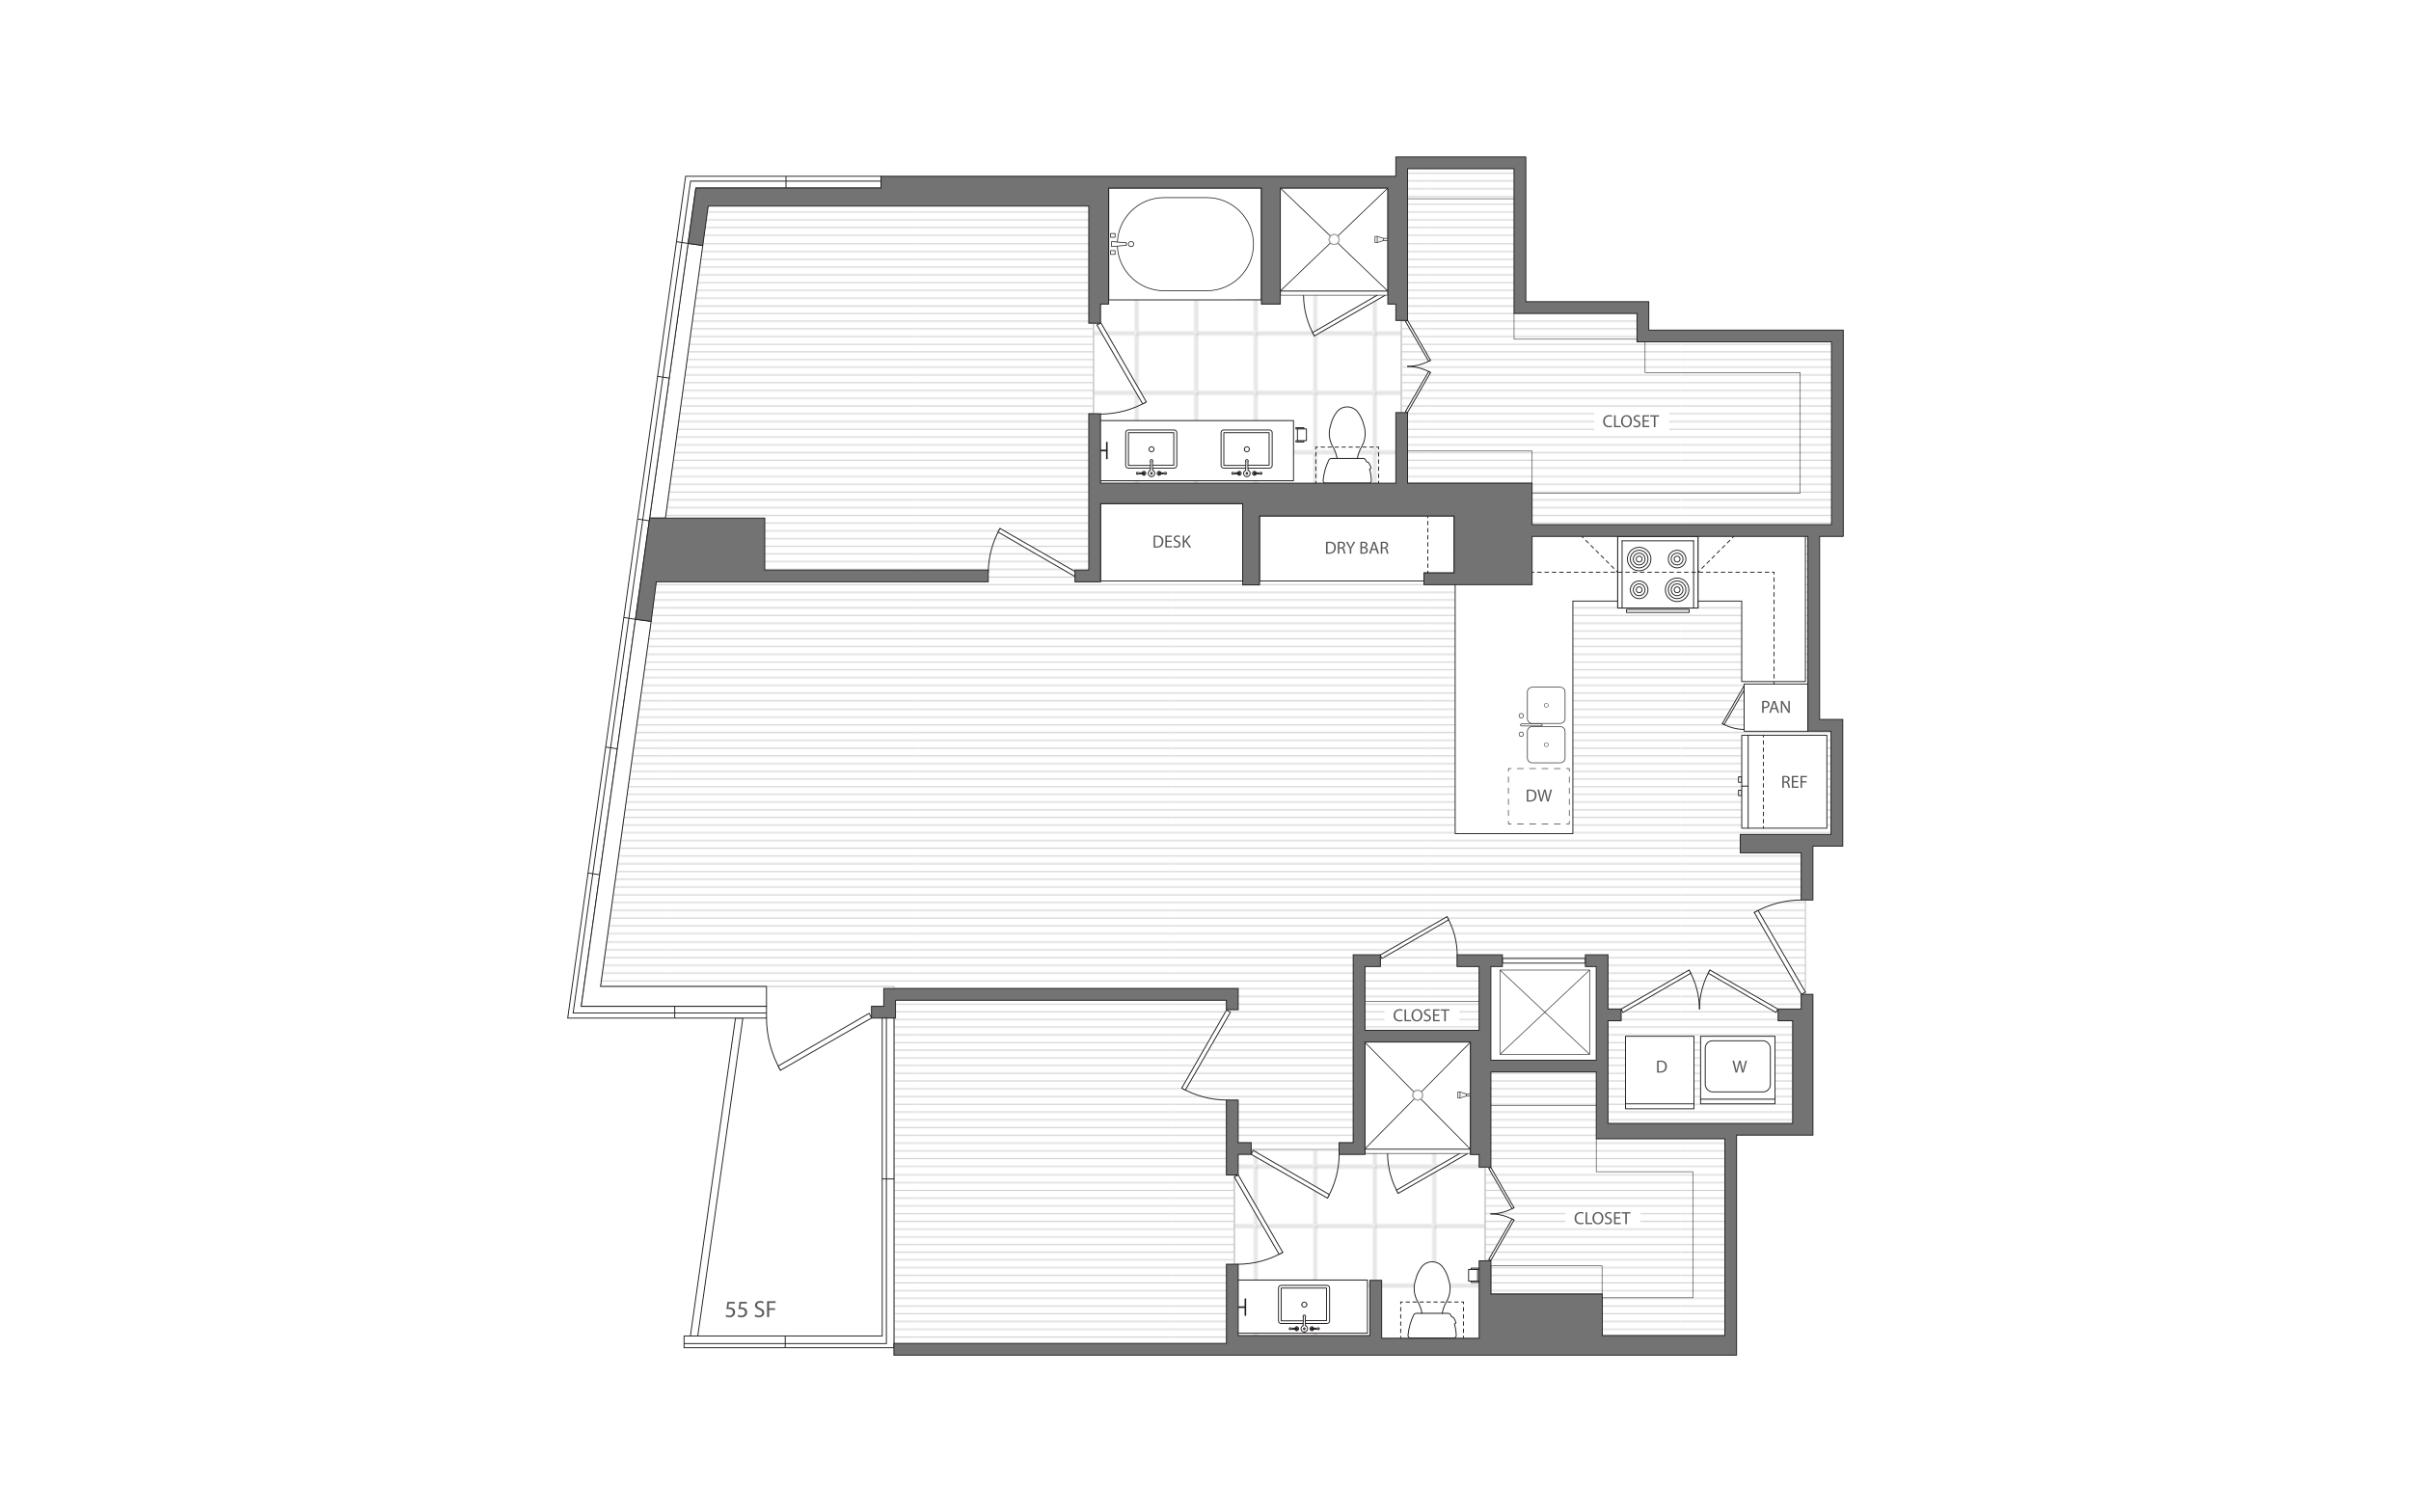
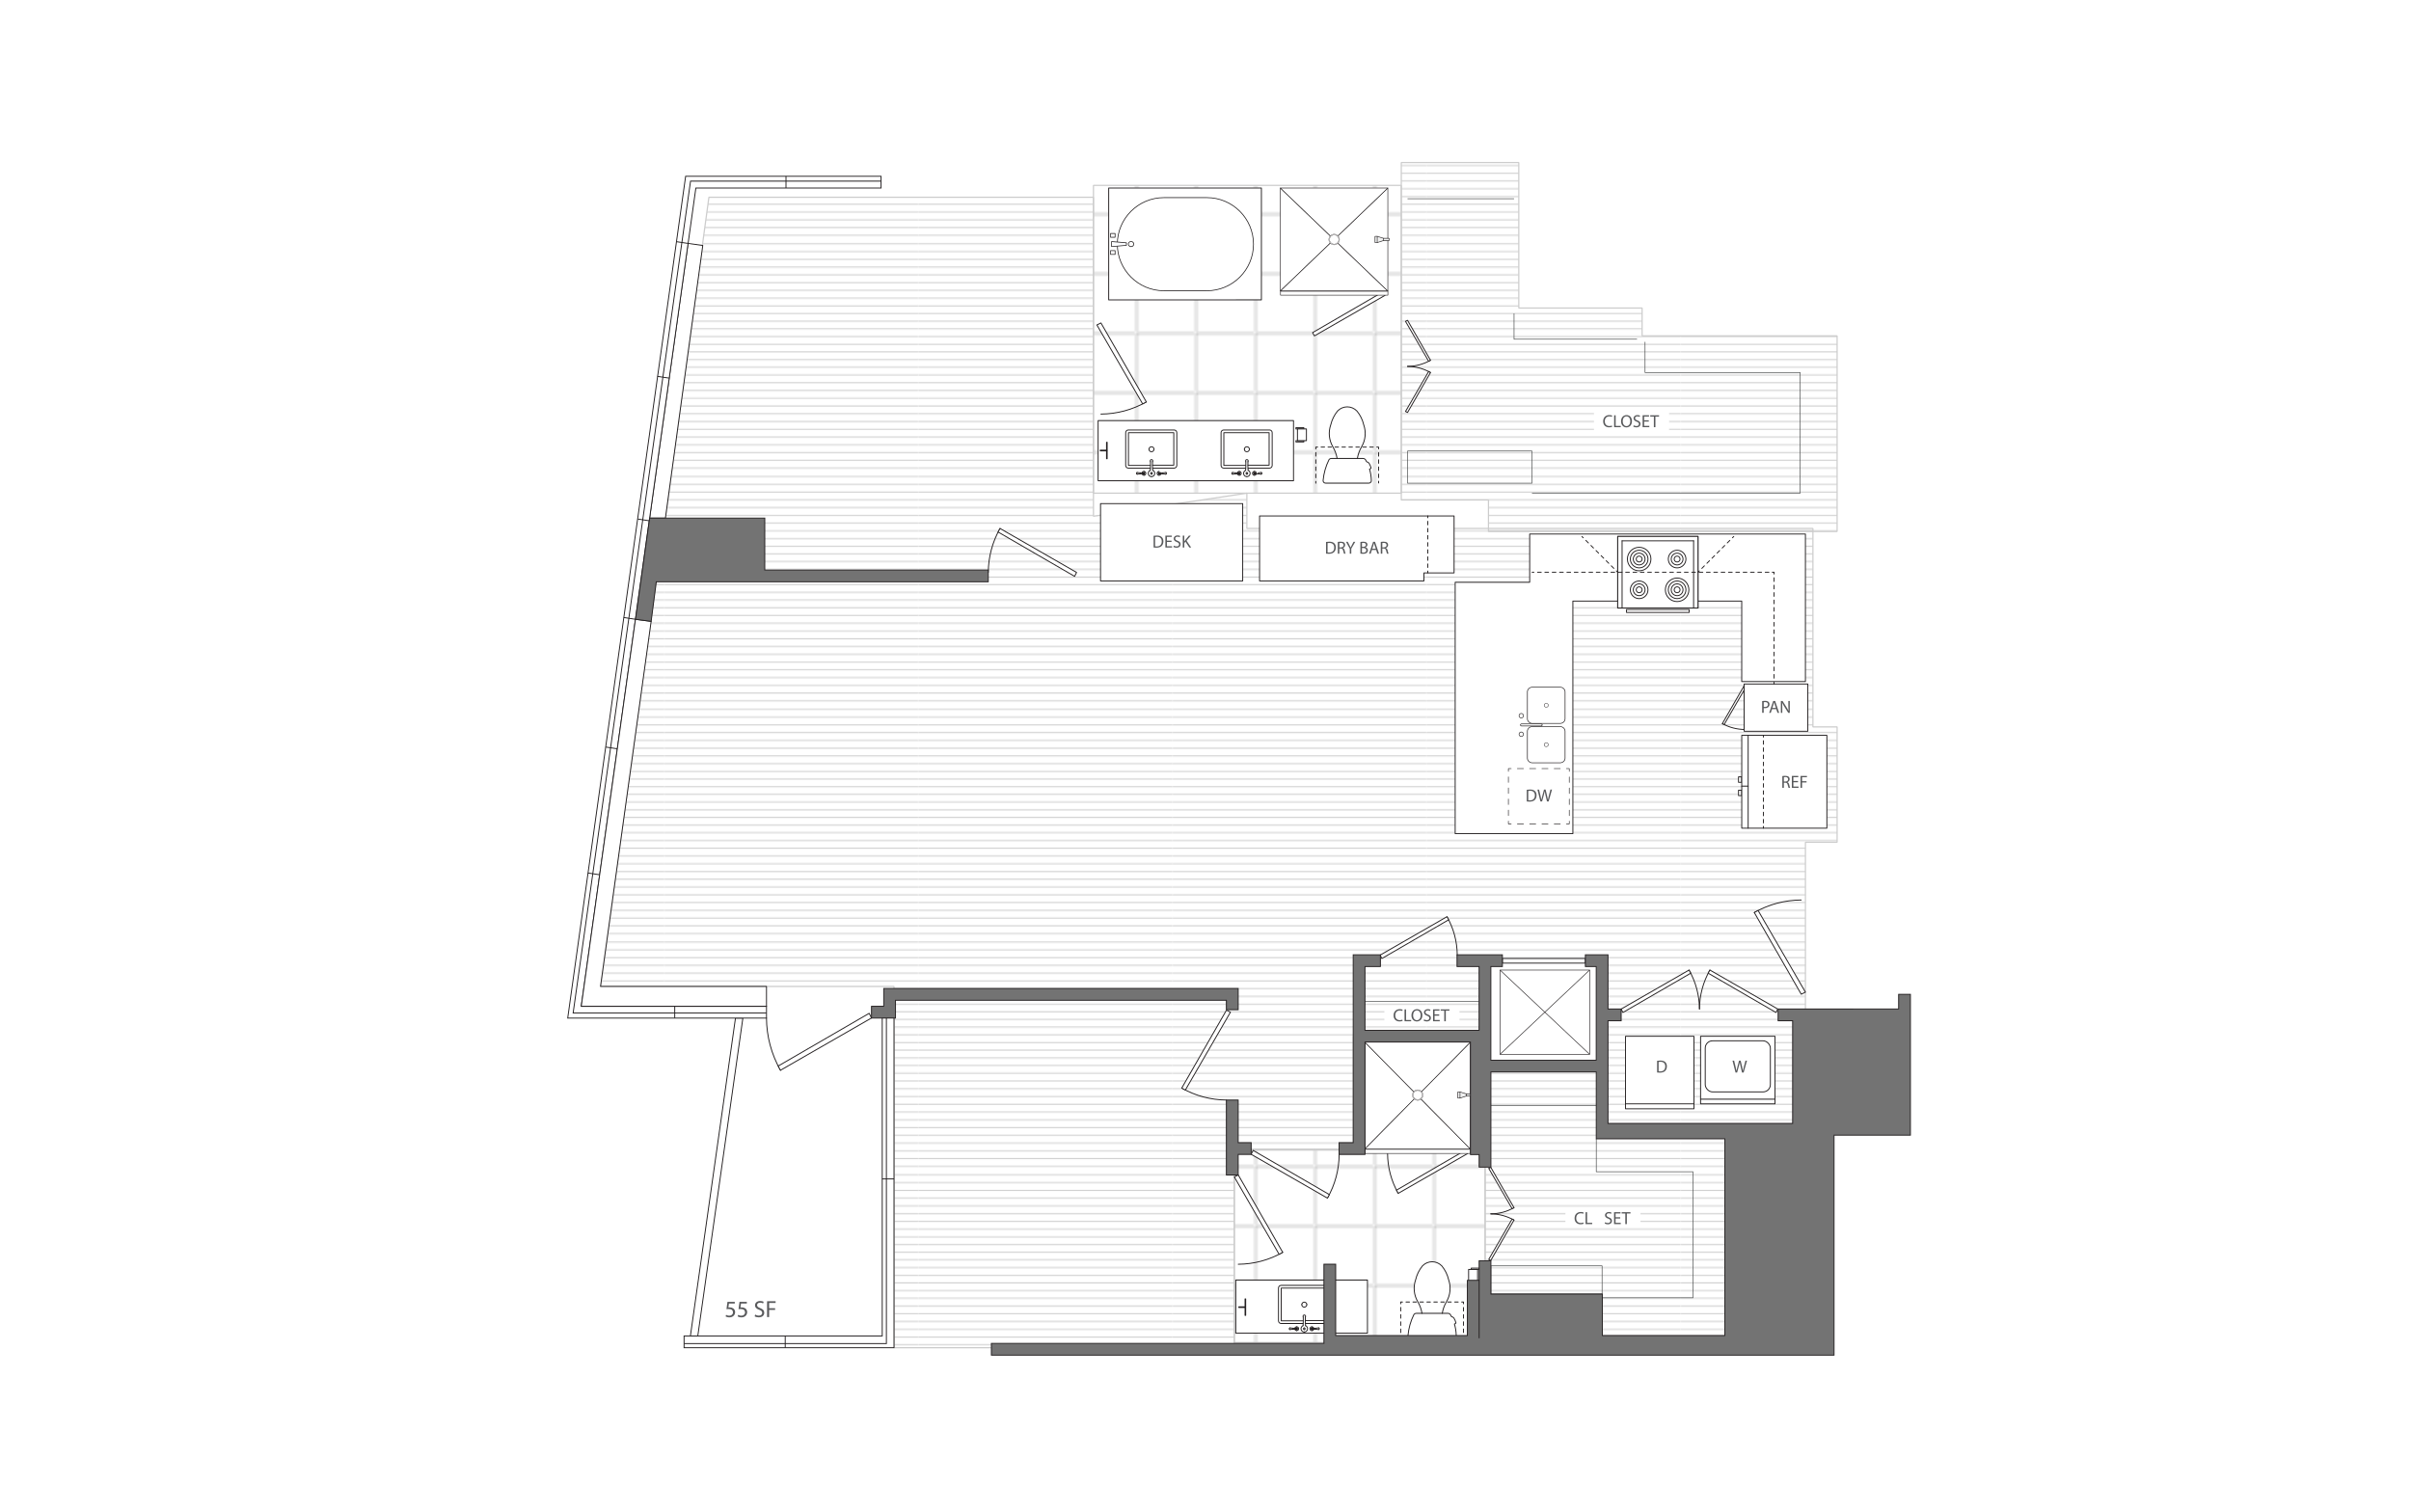
<svg xmlns="http://www.w3.org/2000/svg" id="Layer_1" viewBox="0 0 998 626">
  <defs>
    <pattern id="New_Pattern_Swatch_4" x="0" y="0" width="27.33" height="27.33" patternTransform="translate(-7882.41 -995.44) scale(.88)" patternUnits="userSpaceOnUse" viewBox="0 0 27.33 27.33">
      <rect width="27.33" height="27.33" style="fill:none;" />
      <path d="M27.33,27.33H0V0h27.33v27.33ZM.19,27.14h26.96V.19H.19v26.96Z" style="fill:gray;" />
    </pattern>
    <clipPath id="clippath">
      <rect x="0" y="0" width="218.96" height="238.72" style="fill:none;" />
    </clipPath>
    <pattern id="New_Pattern_Swatch_2" x="0" y="0" width="218.96" height="238.72" patternTransform="translate(-9294.34 -7995) rotate(-90) scale(.44)" patternUnits="userSpaceOnUse" viewBox="0 0 218.96 238.72">
      <rect width="218.96" height="238.72" style="fill:none;" />
      <g style="clip-path:url(#clippath);">
        <line x1="215.16" y1="238.72" x2="215.16" y2="0" style="fill:none; stroke:#ccc; stroke-miterlimit:10; stroke-width:.95px;" />
        <line x1="207.86" y1="238.72" x2="207.86" y2="0" style="fill:none; stroke:#ccc; stroke-miterlimit:10; stroke-width:.95px;" />
        <line x1="200.55" y1="238.72" x2="200.55" y2="0" style="fill:none; stroke:#ccc; stroke-miterlimit:10; stroke-width:.95px;" />
        <line x1="193.25" y1="238.72" x2="193.25" y2="0" style="fill:none; stroke:#ccc; stroke-miterlimit:10; stroke-width:.95px;" />
        <line x1="185.95" y1="238.72" x2="185.95" y2="0" style="fill:none; stroke:#ccc; stroke-miterlimit:10; stroke-width:.95px;" />
        <line x1="178.64" y1="238.72" x2="178.64" y2="0" style="fill:none; stroke:#ccc; stroke-miterlimit:10; stroke-width:.95px;" />
        <line x1="171.34" y1="238.72" x2="171.34" y2="0" style="fill:none; stroke:#ccc; stroke-miterlimit:10; stroke-width:.95px;" />
        <line x1="164.04" y1="238.72" x2="164.04" y2="0" style="fill:none; stroke:#ccc; stroke-miterlimit:10; stroke-width:.95px;" />
        <line x1="127.91" y1="238.72" x2="127.91" y2="0" style="fill:none; stroke:#ccc; stroke-miterlimit:10; stroke-width:.95px;" />
        <line x1="135.21" y1="238.72" x2="135.21" y2="0" style="fill:none; stroke:#ccc; stroke-miterlimit:10; stroke-width:.95px;" />
        <line x1="142.32" y1="238.72" x2="142.32" y2="0" style="fill:none; stroke:#ccc; stroke-miterlimit:10; stroke-width:.95px;" />
        <line x1="149.62" y1="238.72" x2="149.62" y2="0" style="fill:none; stroke:#ccc; stroke-miterlimit:10; stroke-width:.95px;" />
        <line x1="156.73" y1="238.72" x2="156.73" y2="0" style="fill:none; stroke:#ccc; stroke-miterlimit:10; stroke-width:.95px;" />
        <line x1="91.77" y1="238.72" x2="91.77" y2="0" style="fill:none; stroke:#ccc; stroke-miterlimit:10; stroke-width:.95px;" />
        <line x1="99.08" y1="238.72" x2="99.08" y2="0" style="fill:none; stroke:#ccc; stroke-miterlimit:10; stroke-width:.95px;" />
        <line x1="84.47" y1="238.72" x2="84.47" y2="0" style="fill:none; stroke:#ccc; stroke-miterlimit:10; stroke-width:.95px;" />
        <line x1="77.17" y1="238.72" x2="77.17" y2="0" style="fill:none; stroke:#ccc; stroke-miterlimit:10; stroke-width:.95px;" />
        <line x1="69.86" y1="238.72" x2="69.86" y2="0" style="fill:none; stroke:#ccc; stroke-miterlimit:10; stroke-width:.95px;" />
        <line x1="62.56" y1="238.72" x2="62.56" y2="0" style="fill:none; stroke:#ccc; stroke-miterlimit:10; stroke-width:.95px;" />
        <line x1="55.26" y1="238.72" x2="55.26" y2="0" style="fill:none; stroke:#ccc; stroke-miterlimit:10; stroke-width:.95px;" />
        <line x1="47.95" y1="238.72" x2="47.95" y2="0" style="fill:none; stroke:#ccc; stroke-miterlimit:10; stroke-width:.95px;" />
        <line x1="40.65" y1="238.72" x2="40.65" y2="0" style="fill:none; stroke:#ccc; stroke-miterlimit:10; stroke-width:.95px;" />
        <line x1="33.35" y1="238.72" x2="33.35" y2="0" style="fill:none; stroke:#ccc; stroke-miterlimit:10; stroke-width:.95px;" />
        <line x1="26.04" y1="238.72" x2="26.04" y2="0" style="fill:none; stroke:#ccc; stroke-miterlimit:10; stroke-width:.95px;" />
        <line x1="18.74" y1="238.72" x2="18.74" y2="0" style="fill:none; stroke:#ccc; stroke-miterlimit:10; stroke-width:.95px;" />
        <line x1="11.44" y1="238.72" x2="11.44" y2="0" style="fill:none; stroke:#ccc; stroke-miterlimit:10; stroke-width:.95px;" />
        <line x1="4.14" y1="238.72" x2="4.14" y2="0" style="fill:none; stroke:#ccc; stroke-miterlimit:10; stroke-width:.95px;" />
        <line x1="106.19" y1="238.72" x2="106.19" y2="0" style="fill:none; stroke:#ccc; stroke-miterlimit:10; stroke-width:.95px;" />
        <line x1="113.49" y1="238.72" x2="113.49" y2="0" style="fill:none; stroke:#ccc; stroke-miterlimit:10; stroke-width:.95px;" />
        <line x1="120.6" y1="238.72" x2="120.6" y2="0" style="fill:none; stroke:#ccc; stroke-miterlimit:10; stroke-width:.95px;" />
      </g>
    </pattern>
    <filter id="drop-shadow-1" x="455.36" y="174.93" width="81.25" height="25.29" filterUnits="userSpaceOnUse">
      <feOffset dx="-1" dy="-1" />
      <feGaussianBlur result="blur" stdDeviation="3" />
      <feFlood flood-color="#000" flood-opacity=".12" />
      <feComposite in2="blur" operator="in" />
      <feComposite in="SourceGraphic" />
    </filter>
    <filter id="drop-shadow-2" x="512.34" y="530.72" width="54.88" height="22.36" filterUnits="userSpaceOnUse">
      <feOffset dx="-1" dy="-1" />
      <feGaussianBlur result="blur-2" stdDeviation="3" />
      <feFlood flood-color="#000" flood-opacity=".12" />
      <feComposite in2="blur-2" operator="in" />
      <feComposite in="SourceGraphic" />
    </filter>
    <filter id="drop-shadow-3" x="603.16" y="221.88" width="145.36" height="124.43" filterUnits="userSpaceOnUse">
      <feOffset dx="-1" dy="-1" />
      <feGaussianBlur result="blur-3" stdDeviation="3" />
      <feFlood flood-color="#000" flood-opacity=".12" />
      <feComposite in2="blur-3" operator="in" />
      <feComposite in="SourceGraphic" />
    </filter>
  </defs>
  <rect x="-15" y="-13" width="1028" height="652" style="fill:#fff;" />
  <path d="M304.15,539.65h-2.41l-.24,1.63c.15-.02.28-.04.52-.04.49,0,.97.11,1.36.34.5.28.91.83.91,1.63,0,1.24-.98,2.16-2.36,2.16-.69,0-1.28-.2-1.58-.39l.21-.65c.26.16.78.35,1.35.35.81,0,1.5-.53,1.5-1.37,0-.82-.55-1.4-1.82-1.4-.36,0-.64.04-.88.07l.41-3.04h3.03v.72Z" style="fill:#58595b;" />
  <path d="M309.14,539.65h-2.41l-.24,1.63c.15-.02.28-.04.52-.04.49,0,.97.11,1.36.34.5.28.91.83.91,1.63,0,1.24-.98,2.16-2.36,2.16-.69,0-1.28-.2-1.58-.39l.21-.65c.26.16.78.35,1.35.35.81,0,1.5-.53,1.5-1.37,0-.82-.55-1.4-1.82-1.4-.36,0-.64.04-.88.07l.41-3.04h3.03v.72Z" style="fill:#58595b;" />
  <path d="M312.61,544.22c.38.23.93.43,1.52.43.87,0,1.37-.46,1.37-1.12,0-.61-.35-.96-1.24-1.3-1.07-.38-1.73-.94-1.73-1.86,0-1.02.85-1.78,2.12-1.78.67,0,1.16.16,1.45.32l-.23.69c-.22-.12-.65-.31-1.25-.31-.9,0-1.24.54-1.24.98,0,.61.4.92,1.3,1.27,1.11.43,1.67.96,1.67,1.93,0,1.01-.75,1.89-2.3,1.89-.63,0-1.32-.18-1.67-.42l.21-.71Z" style="fill:#58595b;" />
  <path d="M317.53,538.69h3.53v.71h-2.69v2.18h2.48v.7h-2.48v2.97h-.85v-6.56Z" style="fill:#58595b;" />
  <rect x="452.62" y="76.75" width="127.42" height="127.42" style="fill:url(#New_Pattern_Swatch_4); stroke:#ccc; stroke-miterlimit:1; stroke-width:.5px;" />
  <rect x="510.93" y="475.72" width="103.81" height="80.05" style="fill:url(#New_Pattern_Swatch_4); stroke:#ccc; stroke-miterlimit:1; stroke-width:.5px;" />
  <polygon points="750.43 300.92 750.43 218.78 516.12 218.78 516.12 204.17 452.62 213.7 452.62 81.67 293.44 81.67 275.44 214.48 271.66 240.86 248.57 408.37 370.06 408.37 370.06 557.94 510.93 557.94 510.93 476.12 560.22 476.12 560.22 429.01 614.73 429.01 614.73 396.81 663.15 396.81 663.15 441.45 614.73 441.45 614.73 466.92 614.73 476.05 614.73 557.94 716.53 557.94 716.53 467.1 747.33 467.1 747.33 348.67 760.45 348.67 760.45 300.92 750.43 300.92" style="fill:url(#New_Pattern_Swatch_2); stroke:#ccc; stroke-miterlimit:1; stroke-width:.5px;" />
  <polygon points="679.73 139.05 679.73 127.51 628.68 127.51 628.68 67.3 580.04 67.3 580.04 127.51 580.04 128.9 580.04 207 616.13 207 616.13 220.02 760.45 220.02 760.45 139.05 679.73 139.05" style="fill:url(#New_Pattern_Swatch_2); stroke:#ccc; stroke-miterlimit:1; stroke-width:.5px;" />
  <rect x="621.9" y="396.81" width="34.35" height="1.91" style="fill:#fff; stroke:#231f20; stroke-linecap:round; stroke-linejoin:round; stroke-width:.38px;" />
  <polygon points="304.44 421.47 285.78 553.07 288.84 553.07 307.5 421.47 304.44 421.47" style="fill:#fff; stroke:#231f20; stroke-miterlimit:1; stroke-width:.38px;" />
  <path d="M507.68,455.4c-6.53-.05-12.84-1.74-18.52-4.96" style="fill:none; stroke:#231f20; stroke-linecap:round; stroke-linejoin:round; stroke-width:.38px;" />
  <polygon points="490.65 451.27 509.33 419.03 507.68 418.2 489.17 450.44 490.65 451.27" style="fill:#fff; stroke:#231f20; stroke-linecap:round; stroke-linejoin:round; stroke-width:.38px;" />
  <path d="M409.08,236.98c.05-6.42,1.71-12.62,4.87-18.2" style="fill:none; stroke:#231f20; stroke-linecap:round; stroke-linejoin:round; stroke-width:.38px;" />
  <polygon points="413.14 220.24 444.82 238.6 445.63 236.98 413.95 218.78 413.14 220.24" style="fill:#fff; stroke:#231f20; stroke-linecap:round; stroke-linejoin:round; stroke-width:.38px;" />
  <path d="M554.33,477.87c-.05,6.4-1.7,12.58-4.86,18.13" style="fill:none; stroke:#231f20; stroke-linecap:round; stroke-linejoin:round; stroke-width:.38px;" />
  <polygon points="550.28 494.55 518.71 476.25 517.9 477.87 549.47 496 550.28 494.55" style="fill:#fff; stroke:#231f20; stroke-linecap:round; stroke-linejoin:round; stroke-width:.38px;" />
  <path d="M512.57,523.38c6.49-.05,12.76-1.73,18.39-4.93" style="fill:none; stroke:#231f20; stroke-linecap:round; stroke-linejoin:round; stroke-width:.38px;" />
  <polygon points="529.48 519.27 510.93 487.25 512.57 486.43 530.96 518.45 529.48 519.27" style="fill:#fff; stroke:#231f20; stroke-linecap:round; stroke-linejoin:round; stroke-width:.38px;" />
  <path d="M455.72,171.42c6.62-.05,13.02-1.76,18.78-5.03" style="fill:none; stroke:#231f20; stroke-linecap:round; stroke-linejoin:round; stroke-width:.38px;" />
  <polygon points="472.99 167.22 454.04 134.53 455.72 133.69 474.5 166.38 472.99 167.22" style="fill:#fff; stroke:#231f20; stroke-linecap:round; stroke-linejoin:round; stroke-width:.38px;" />
  <path d="M603.21,395.39c-.04-5.6-1.49-11.02-4.25-15.89" style="fill:none; stroke:#231f20; stroke-linecap:round; stroke-linejoin:round; stroke-width:.38px;" />
  <polygon points="599.66 380.78 572 396.81 571.29 395.39 598.95 379.51 599.66 380.78" style="fill:#fff; stroke:#231f20; stroke-linecap:round; stroke-linejoin:round; stroke-width:.38px;" />
  <path d="M317.27,421.43c.06,7.63,2.03,15.01,5.8,21.65" style="fill:none; stroke:#231f20; stroke-linecap:round; stroke-linejoin:round; stroke-width:.38px;" />
  <polygon points="322.1 441.33 359.79 419.49 360.75 421.43 323.07 443.07 322.1 441.33" style="fill:#fff; stroke:#231f20; stroke-linecap:round; stroke-linejoin:round; stroke-width:.38px;" />
  <path d="M745.6,372.58c-6.85.05-13.47,1.82-19.43,5.2" style="fill:none; stroke:#231f20; stroke-linecap:round; stroke-linejoin:round; stroke-width:.38px;" />
  <polygon points="727.73 376.91 747.33 410.74 745.6 411.6 726.17 377.78 727.73 376.91" style="fill:#fff; stroke:#231f20; stroke-linecap:round; stroke-linejoin:round; stroke-width:.38px;" />
  <path d="M703.47,417.72c-.04-5.69-1.52-11.19-4.32-16.13" style="fill:none; stroke:#231f20; stroke-linecap:round; stroke-linejoin:round; stroke-width:.38px;" />
  <polygon points="699.87 402.88 671.78 419.16 671.06 417.72 699.15 401.59 699.87 402.88" style="fill:#fff; stroke:#231f20; stroke-linecap:round; stroke-linejoin:round; stroke-width:.38px;" />
  <path d="M703.47,417.72c.04-5.69,1.52-11.19,4.32-16.13" style="fill:none; stroke:#231f20; stroke-linecap:round; stroke-linejoin:round; stroke-width:.38px;" />
  <polygon points="707.07 402.88 735.16 419.16 735.88 417.72 707.79 401.59 707.07 402.88" style="fill:#fff; stroke:#231f20; stroke-linecap:round; stroke-linejoin:round; stroke-width:.38px;" />
  <path d="M617.1,502.53c3.38-.03,6.65-.9,9.59-2.57" style="fill:none; stroke:#231f20; stroke-linecap:round; stroke-linejoin:round; stroke-width:.38px;" />
  <polygon points="625.92 500.39 616.25 483.7 617.1 483.27 626.69 499.96 625.92 500.39" style="fill:#fff; stroke:#231f20; stroke-linecap:round; stroke-linejoin:round; stroke-width:.38px;" />
  <path d="M617.1,502.53c3.38.03,6.65.9,9.59,2.57" style="fill:none; stroke:#231f20; stroke-linecap:round; stroke-linejoin:round; stroke-width:.38px;" />
  <polygon points="625.92 504.67 616.25 521.36 617.1 521.79 626.69 505.1 625.92 504.67" style="fill:#fff; stroke:#231f20; stroke-linecap:round; stroke-linejoin:round; stroke-width:.38px;" />
  <path d="M582.63,151.68c3.35-.03,6.59-.89,9.5-2.54" style="fill:none; stroke:#231f20; stroke-linecap:round; stroke-linejoin:round; stroke-width:.38px;" />
  <polygon points="591.37 149.56 581.79 133.03 582.63 132.6 592.13 149.14 591.37 149.56" style="fill:#fff; stroke:#231f20; stroke-linecap:round; stroke-linejoin:round; stroke-width:.38px;" />
  <path d="M582.63,151.68c3.35.03,6.59.89,9.5,2.54" style="fill:none; stroke:#231f20; stroke-linecap:round; stroke-linejoin:round; stroke-width:.38px;" />
  <polygon points="591.37 153.8 581.79 170.34 582.63 170.76 592.13 154.23 591.37 153.8" style="fill:#fff; stroke:#231f20; stroke-linecap:round; stroke-linejoin:round; stroke-width:.38px;" />
-   <path d="M544.08,139.05c-2.92-5.14-4.45-10.87-4.5-16.79v-1.43" style="fill:none; stroke:#231f20; stroke-linecap:round; stroke-linejoin:round; stroke-width:.38px;" />
  <polygon points="543.33 137.7 572.55 120.77 573.3 122.27 544.08 139.05 543.33 137.7" style="fill:#fff; stroke:#231f20; stroke-linecap:round; stroke-linejoin:round; stroke-width:.38px;" />
  <path d="M578.78,494.03c-2.87-5.06-4.38-10.68-4.42-16.51v-1.4" style="fill:none; stroke:#231f20; stroke-linecap:round; stroke-linejoin:round; stroke-width:.38px;" />
  <polygon points="578.04 492.71 606.78 476.05 607.52 477.53 578.78 494.03 578.04 492.71" style="fill:#fff; stroke:#231f20; stroke-linecap:round; stroke-linejoin:round; stroke-width:.38px;" />
  <path d="M712.95,299.55c2.79,1.59,6.04,2.42,9.26,2.44h.67" style="fill:none; stroke:#231f20; stroke-linecap:round; stroke-linejoin:round; stroke-width:.38px;" />
  <polygon points="713.68 299.96 722.88 284.09 722.07 283.68 712.95 299.55 713.68 299.96" style="fill:#fff; stroke:#231f20; stroke-linecap:round; stroke-linejoin:round; stroke-width:.38px;" />
  <rect x="455.55" y="175.12" width="80.88" height="24.91" style="fill:#fff; filter:url(#drop-shadow-1); stroke:#231f20; stroke-linecap:round; stroke-linejoin:round; stroke-width:.38px;" />
  <g id="ARC">
    <path d="M515.08,185.98c0,.58.47,1.04,1.04,1.04s1.04-.47,1.04-1.04" style="fill:none; stroke:#231f20; stroke-linecap:round; stroke-linejoin:round; stroke-width:.38px;" />
  </g>
  <g id="ARC-2">
    <path d="M517.17,185.98c0-.58-.47-1.04-1.04-1.04s-1.04.47-1.04,1.04" style="fill:none; stroke:#231f20; stroke-linecap:round; stroke-linejoin:round; stroke-width:.38px;" />
  </g>
  <g id="ARC-3">
    <path d="M519.26,195.16c-.44,0-.8.36-.8.8,0,.44.36.8.8.8" style="fill:none; stroke:#231f20; stroke-linecap:round; stroke-linejoin:round; stroke-width:.38px;" />
  </g>
  <g id="ARC-4">
    <path d="M519.26,196.75c.36,0,.68-.24.77-.59" style="fill:none; stroke:#231f20; stroke-linecap:round; stroke-linejoin:round; stroke-width:.38px;" />
  </g>
  <g id="LINE">
    <line x1="519.49" y1="196.16" x2="520.03" y2="196.16" style="fill:none; stroke:#231f20; stroke-linecap:round; stroke-linejoin:round; stroke-width:.38px;" />
  </g>
  <g id="ARC-5">
    <path d="M519.26,196.27c.09,0,.18-.04.24-.11" style="fill:none; stroke:#231f20; stroke-linecap:round; stroke-linejoin:round; stroke-width:.38px;" />
  </g>
  <g id="ARC-6">
    <path d="M519.26,195.65c-.17,0-.31.14-.31.31,0,.17.14.31.31.31" style="fill:none; stroke:#231f20; stroke-linecap:round; stroke-linejoin:round; stroke-width:.38px;" />
  </g>
  <g id="ARC-7">
    <path d="M519.49,195.75c-.06-.07-.14-.1-.23-.1" style="fill:none; stroke:#231f20; stroke-linecap:round; stroke-linejoin:round; stroke-width:.38px;" />
  </g>
  <g id="LINE-2">
    <line x1="520.03" y1="195.75" x2="519.49" y2="195.75" style="fill:none; stroke:#231f20; stroke-linecap:round; stroke-linejoin:round; stroke-width:.38px;" />
  </g>
  <g id="ARC-8">
    <path d="M520.03,195.75c-.09-.35-.41-.59-.77-.59" style="fill:none; stroke:#231f20; stroke-linecap:round; stroke-linejoin:round; stroke-width:.38px;" />
  </g>
  <g id="ARC-9">
    <path d="M512.99,195.16c-.36,0-.68.24-.77.59" style="fill:none; stroke:#231f20; stroke-linecap:round; stroke-linejoin:round; stroke-width:.38px;" />
  </g>
  <g id="LINE-3">
    <line x1="512.76" y1="195.75" x2="512.22" y2="195.75" style="fill:none; stroke:#231f20; stroke-linecap:round; stroke-linejoin:round; stroke-width:.38px;" />
  </g>
  <g id="ARC-10">
    <path d="M512.99,195.65c-.09,0-.17.04-.23.1" style="fill:none; stroke:#231f20; stroke-linecap:round; stroke-linejoin:round; stroke-width:.38px;" />
  </g>
  <g id="ARC-11">
    <path d="M512.99,196.27c.17,0,.31-.14.31-.31s-.14-.31-.31-.31" style="fill:none; stroke:#231f20; stroke-linecap:round; stroke-linejoin:round; stroke-width:.38px;" />
  </g>
  <g id="ARC-12">
    <path d="M512.75,196.16c.06.07.15.11.24.11" style="fill:none; stroke:#231f20; stroke-linecap:round; stroke-linejoin:round; stroke-width:.38px;" />
  </g>
  <g id="LINE-4">
    <line x1="512.22" y1="196.16" x2="512.75" y2="196.16" style="fill:none; stroke:#231f20; stroke-linecap:round; stroke-linejoin:round; stroke-width:.38px;" />
  </g>
  <g id="ARC-13">
    <path d="M512.22,196.16c.09.35.41.59.77.59" style="fill:none; stroke:#231f20; stroke-linecap:round; stroke-linejoin:round; stroke-width:.38px;" />
  </g>
  <g id="ARC-14">
    <path d="M512.99,196.75c.44,0,.8-.36.8-.8s-.36-.8-.8-.8" style="fill:none; stroke:#231f20; stroke-linecap:round; stroke-linejoin:round; stroke-width:.38px;" />
  </g>
  <g id="ARC-15">
    <path d="M515.61,194.7c-.7.28-1.03,1.08-.75,1.77.21.51.71.85,1.26.85" style="fill:none; stroke:#231f20; stroke-linecap:round; stroke-linejoin:round; stroke-width:.38px;" />
  </g>
  <g id="ARC-16">
    <path d="M516.12,197.32c.75,0,1.36-.61,1.36-1.36,0-.55-.34-1.05-.85-1.26" style="fill:none; stroke:#231f20; stroke-linecap:round; stroke-linejoin:round; stroke-width:.38px;" />
  </g>
  <g id="ARC-17">
    <path d="M516.56,191.14c-.04,1.19-.02,2.37.08,3.55" style="fill:none; stroke:#231f20; stroke-linecap:round; stroke-linejoin:round; stroke-width:.38px;" />
  </g>
  <g id="ARC-18">
    <path d="M516.56,191.14c.18-.24.13-.58-.11-.76s-.58-.13-.76.11c-.14.19-.14.45,0,.64" style="fill:none; stroke:#231f20; stroke-linecap:round; stroke-linejoin:round; stroke-width:.38px;" />
  </g>
  <g id="ARC-19">
    <path d="M515.61,194.7c.09-1.18.12-2.37.08-3.55" style="fill:none; stroke:#231f20; stroke-linecap:round; stroke-linejoin:round; stroke-width:.38px;" />
  </g>
  <g id="ARC-20">
    <path d="M516.12,195.6c-.2,0-.37.17-.37.37s.17.37.37.37" style="fill:none; stroke:#231f20; stroke-linecap:round; stroke-linejoin:round; stroke-width:.38px;" />
  </g>
  <g id="ARC-21">
    <path d="M516.12,196.34c.2,0,.37-.17.37-.37,0-.2-.17-.37-.37-.37" style="fill:none; stroke:#231f20; stroke-linecap:round; stroke-linejoin:round; stroke-width:.38px;" />
  </g>
  <g id="LINE-5">
    <line x1="520.77" y1="196.16" x2="519.49" y2="196.16" style="fill:none; stroke:#231f20; stroke-linecap:round; stroke-linejoin:round; stroke-width:.38px;" />
  </g>
  <g id="LINE-6">
    <line x1="522.07" y1="196.32" x2="520.77" y2="196.16" style="fill:none; stroke:#231f20; stroke-linecap:round; stroke-linejoin:round; stroke-width:.38px;" />
  </g>
  <g id="ARC-22">
    <path d="M522.07,196.32c.2-.03.34-.22.31-.42-.02-.15-.14-.27-.29-.3" style="fill:none; stroke:#231f20; stroke-linecap:round; stroke-linejoin:round; stroke-width:.38px;" />
  </g>
  <g id="LINE-7">
    <line x1="520.77" y1="195.75" x2="522.09" y2="195.6" style="fill:none; stroke:#231f20; stroke-linecap:round; stroke-linejoin:round; stroke-width:.38px;" />
  </g>
  <g id="LINE-8">
-     <line x1="519.49" y1="195.75" x2="520.77" y2="195.75" style="fill:none; stroke:#231f20; stroke-linecap:round; stroke-linejoin:round; stroke-width:.38px;" />
-   </g>
+     </g>
  <g id="ARC-23">
    <path d="M519.49,195.75c-.06-.07-.15-.11-.24-.11" style="fill:none; stroke:#231f20; stroke-linecap:round; stroke-linejoin:round; stroke-width:.38px;" />
  </g>
  <g id="ARC-24">
    <path d="M519.26,195.65c-.17,0-.31.14-.31.31,0,.17.14.31.31.31" style="fill:none; stroke:#231f20; stroke-linecap:round; stroke-linejoin:round; stroke-width:.38px;" />
  </g>
  <g id="ARC-25">
    <path d="M519.26,196.27c.09,0,.18-.04.24-.11" style="fill:none; stroke:#231f20; stroke-linecap:round; stroke-linejoin:round; stroke-width:.38px;" />
  </g>
  <g id="ARC-26">
    <path d="M512.75,196.16c.06.07.15.11.24.11" style="fill:none; stroke:#231f20; stroke-linecap:round; stroke-linejoin:round; stroke-width:.38px;" />
  </g>
  <g id="ARC-27">
    <path d="M512.99,196.27c.17,0,.31-.14.31-.31,0-.17-.14-.31-.31-.31" style="fill:none; stroke:#231f20; stroke-linecap:round; stroke-linejoin:round; stroke-width:.38px;" />
  </g>
  <g id="ARC-28">
    <path d="M512.99,195.65c-.09,0-.18.04-.24.11" style="fill:none; stroke:#231f20; stroke-linecap:round; stroke-linejoin:round; stroke-width:.38px;" />
  </g>
  <g id="LINE-9">
    <line x1="511.47" y1="195.75" x2="512.75" y2="195.75" style="fill:none; stroke:#231f20; stroke-linecap:round; stroke-linejoin:round; stroke-width:.38px;" />
  </g>
  <g id="LINE-10">
    <line x1="510.16" y1="195.6" x2="511.47" y2="195.75" style="fill:none; stroke:#231f20; stroke-linecap:round; stroke-linejoin:round; stroke-width:.38px;" />
  </g>
  <g id="ARC-29">
    <path d="M510.16,195.6c-.2.04-.32.23-.28.43.03.15.15.26.3.29" style="fill:none; stroke:#231f20; stroke-linecap:round; stroke-linejoin:round; stroke-width:.38px;" />
  </g>
  <g id="LINE-11">
    <line x1="511.47" y1="196.16" x2="510.18" y2="196.32" style="fill:none; stroke:#231f20; stroke-linecap:round; stroke-linejoin:round; stroke-width:.38px;" />
  </g>
  <g id="LINE-12">
    <line x1="512.75" y1="196.16" x2="511.47" y2="196.16" style="fill:none; stroke:#231f20; stroke-linecap:round; stroke-linejoin:round; stroke-width:.38px;" />
  </g>
  <polyline points="515.59 192.68 506.59 192.68 506.59 179.14 525.34 179.14 525.34 192.57 516.59 192.57" style="fill:none; stroke:#231f20; stroke-linecap:round; stroke-linejoin:round; stroke-width:.38px;" />
  <path d="M515.65,193.79h-9.12c-.6,0-1.09-.49-1.09-1.09v-13.6c0-.6.49-1.09,1.09-1.09h18.98c.6,0,1.09.49,1.09,1.09v13.6c0,.6-.49,1.09-1.09,1.09h-8.9" style="fill:none; stroke:#231f20; stroke-linecap:round; stroke-linejoin:round; stroke-width:.38px;" />
  <rect x="512.53" y="530.91" width="54.51" height="21.99" style="fill:#fff; filter:url(#drop-shadow-2); stroke:#231f20; stroke-linecap:round; stroke-linejoin:round; stroke-width:.38px;" />
  <g id="ARC-30">
    <path d="M538.85,540.1c0,.58.47,1.04,1.04,1.04s1.04-.47,1.04-1.04" style="fill:none; stroke:#231f20; stroke-linecap:round; stroke-linejoin:round; stroke-width:.38px;" />
  </g>
  <g id="ARC-31">
    <path d="M540.94,540.1c0-.58-.47-1.04-1.04-1.04s-1.04.47-1.04,1.04" style="fill:none; stroke:#231f20; stroke-linecap:round; stroke-linejoin:round; stroke-width:.38px;" />
  </g>
  <g id="ARC-32">
    <path d="M543.03,549.28c-.44,0-.8.36-.8.8s.36.8.8.8" style="fill:none; stroke:#231f20; stroke-linecap:round; stroke-linejoin:round; stroke-width:.38px;" />
  </g>
  <g id="ARC-33">
    <path d="M543.03,550.87c.36,0,.68-.24.77-.59" style="fill:none; stroke:#231f20; stroke-linecap:round; stroke-linejoin:round; stroke-width:.38px;" />
  </g>
  <g id="LINE-13">
    <line x1="543.26" y1="550.28" x2="543.79" y2="550.28" style="fill:none; stroke:#231f20; stroke-linecap:round; stroke-linejoin:round; stroke-width:.38px;" />
  </g>
  <g id="ARC-34">
    <path d="M543.02,550.39c.09,0,.18-.04.24-.11" style="fill:none; stroke:#231f20; stroke-linecap:round; stroke-linejoin:round; stroke-width:.38px;" />
  </g>
  <g id="ARC-35">
    <path d="M543.02,549.76c-.17,0-.31.14-.31.31s.14.31.31.31" style="fill:none; stroke:#231f20; stroke-linecap:round; stroke-linejoin:round; stroke-width:.38px;" />
  </g>
  <g id="ARC-36">
    <path d="M543.26,549.87c-.06-.07-.14-.1-.23-.1" style="fill:none; stroke:#231f20; stroke-linecap:round; stroke-linejoin:round; stroke-width:.38px;" />
  </g>
  <g id="LINE-14">
    <line x1="543.79" y1="549.87" x2="543.26" y2="549.87" style="fill:none; stroke:#231f20; stroke-linecap:round; stroke-linejoin:round; stroke-width:.38px;" />
  </g>
  <g id="ARC-37">
    <path d="M543.79,549.87c-.09-.35-.41-.59-.77-.59" style="fill:none; stroke:#231f20; stroke-linecap:round; stroke-linejoin:round; stroke-width:.38px;" />
  </g>
  <g id="ARC-38">
    <path d="M536.76,549.28c-.36,0-.68.24-.77.59" style="fill:none; stroke:#231f20; stroke-linecap:round; stroke-linejoin:round; stroke-width:.38px;" />
  </g>
  <g id="LINE-15">
    <line x1="536.53" y1="549.87" x2="535.99" y2="549.87" style="fill:none; stroke:#231f20; stroke-linecap:round; stroke-linejoin:round; stroke-width:.38px;" />
  </g>
  <g id="ARC-39">
    <path d="M536.76,549.76c-.09,0-.17.04-.23.1" style="fill:none; stroke:#231f20; stroke-linecap:round; stroke-linejoin:round; stroke-width:.38px;" />
  </g>
  <g id="ARC-40">
    <path d="M536.76,550.39c.17,0,.31-.14.31-.31s-.14-.31-.31-.31" style="fill:none; stroke:#231f20; stroke-linecap:round; stroke-linejoin:round; stroke-width:.38px;" />
  </g>
  <g id="ARC-41">
    <path d="M536.52,550.28c.06.07.15.11.24.11" style="fill:none; stroke:#231f20; stroke-linecap:round; stroke-linejoin:round; stroke-width:.38px;" />
  </g>
  <g id="LINE-16">
    <line x1="535.99" y1="550.28" x2="536.52" y2="550.28" style="fill:none; stroke:#231f20; stroke-linecap:round; stroke-linejoin:round; stroke-width:.38px;" />
  </g>
  <g id="ARC-42">
    <path d="M535.99,550.28c.09.35.41.59.77.59" style="fill:none; stroke:#231f20; stroke-linecap:round; stroke-linejoin:round; stroke-width:.38px;" />
  </g>
  <g id="ARC-43">
    <path d="M536.76,550.87c.44,0,.8-.36.8-.8,0-.44-.36-.8-.8-.8" style="fill:none; stroke:#231f20; stroke-linecap:round; stroke-linejoin:round; stroke-width:.38px;" />
  </g>
  <g id="ARC-44">
    <path d="M539.38,548.81c-.7.28-1.03,1.08-.75,1.77.21.51.71.85,1.26.85" style="fill:none; stroke:#231f20; stroke-linecap:round; stroke-linejoin:round; stroke-width:.38px;" />
  </g>
  <g id="ARC-45">
    <path d="M539.89,551.43c.75,0,1.36-.61,1.36-1.36,0-.55-.34-1.05-.85-1.26" style="fill:none; stroke:#231f20; stroke-linecap:round; stroke-linejoin:round; stroke-width:.38px;" />
  </g>
  <g id="ARC-46">
    <path d="M540.33,545.26c-.04,1.19-.02,2.37.08,3.55" style="fill:none; stroke:#231f20; stroke-linecap:round; stroke-linejoin:round; stroke-width:.38px;" />
  </g>
  <g id="ARC-47">
    <path d="M540.33,545.26c.18-.24.13-.58-.11-.76s-.58-.13-.76.11c-.14.19-.14.45,0,.64" style="fill:none; stroke:#231f20; stroke-linecap:round; stroke-linejoin:round; stroke-width:.38px;" />
  </g>
  <g id="ARC-48">
    <path d="M539.38,548.81c.09-1.18.12-2.37.08-3.55" style="fill:none; stroke:#231f20; stroke-linecap:round; stroke-linejoin:round; stroke-width:.38px;" />
  </g>
  <g id="ARC-49">
    <path d="M539.89,549.72c-.2,0-.37.17-.37.37,0,.2.17.37.37.37" style="fill:none; stroke:#231f20; stroke-linecap:round; stroke-linejoin:round; stroke-width:.38px;" />
  </g>
  <g id="ARC-50">
    <path d="M539.89,550.46c.2,0,.37-.17.37-.37,0-.2-.17-.37-.37-.37" style="fill:none; stroke:#231f20; stroke-linecap:round; stroke-linejoin:round; stroke-width:.38px;" />
  </g>
  <g id="LINE-17">
    <line x1="544.54" y1="550.28" x2="543.26" y2="550.28" style="fill:none; stroke:#231f20; stroke-linecap:round; stroke-linejoin:round; stroke-width:.38px;" />
  </g>
  <g id="LINE-18">
    <line x1="545.84" y1="550.43" x2="544.54" y2="550.28" style="fill:none; stroke:#231f20; stroke-linecap:round; stroke-linejoin:round; stroke-width:.38px;" />
  </g>
  <g id="ARC-51">
    <path d="M545.84,550.43c.2-.03.34-.22.31-.42-.02-.15-.14-.27-.29-.3" style="fill:none; stroke:#231f20; stroke-linecap:round; stroke-linejoin:round; stroke-width:.38px;" />
  </g>
  <g id="LINE-19">
    <line x1="544.54" y1="549.87" x2="545.86" y2="549.71" style="fill:none; stroke:#231f20; stroke-linecap:round; stroke-linejoin:round; stroke-width:.38px;" />
  </g>
  <g id="LINE-20">
    <line x1="543.26" y1="549.87" x2="544.54" y2="549.87" style="fill:none; stroke:#231f20; stroke-linecap:round; stroke-linejoin:round; stroke-width:.38px;" />
  </g>
  <g id="ARC-52">
    <path d="M543.26,549.87c-.06-.07-.15-.11-.24-.11" style="fill:none; stroke:#231f20; stroke-linecap:round; stroke-linejoin:round; stroke-width:.38px;" />
  </g>
  <g id="ARC-53">
    <path d="M543.03,549.76c-.17,0-.31.14-.31.31s.14.31.31.31" style="fill:none; stroke:#231f20; stroke-linecap:round; stroke-linejoin:round; stroke-width:.38px;" />
  </g>
  <g id="ARC-54">
    <path d="M543.03,550.38c.09,0,.18-.04.24-.11" style="fill:none; stroke:#231f20; stroke-linecap:round; stroke-linejoin:round; stroke-width:.38px;" />
  </g>
  <g id="ARC-55">
    <path d="M536.52,550.28c.06.07.15.11.24.11" style="fill:none; stroke:#231f20; stroke-linecap:round; stroke-linejoin:round; stroke-width:.38px;" />
  </g>
  <g id="ARC-56">
    <path d="M536.76,550.38c.17,0,.31-.14.31-.31,0-.17-.14-.31-.31-.31" style="fill:none; stroke:#231f20; stroke-linecap:round; stroke-linejoin:round; stroke-width:.38px;" />
  </g>
  <g id="ARC-57">
    <path d="M536.76,549.76c-.09,0-.18.04-.24.11" style="fill:none; stroke:#231f20; stroke-linecap:round; stroke-linejoin:round; stroke-width:.38px;" />
  </g>
  <g id="LINE-21">
    <line x1="535.24" y1="549.87" x2="536.52" y2="549.87" style="fill:none; stroke:#231f20; stroke-linecap:round; stroke-linejoin:round; stroke-width:.38px;" />
  </g>
  <g id="LINE-22">
    <line x1="533.93" y1="549.71" x2="535.24" y2="549.87" style="fill:none; stroke:#231f20; stroke-linecap:round; stroke-linejoin:round; stroke-width:.38px;" />
  </g>
  <g id="ARC-58">
    <path d="M533.93,549.71c-.2.04-.32.23-.28.43.03.15.15.26.3.29" style="fill:none; stroke:#231f20; stroke-linecap:round; stroke-linejoin:round; stroke-width:.38px;" />
  </g>
  <g id="LINE-23">
    <line x1="535.24" y1="550.28" x2="533.95" y2="550.43" style="fill:none; stroke:#231f20; stroke-linecap:round; stroke-linejoin:round; stroke-width:.38px;" />
  </g>
  <g id="LINE-24">
    <line x1="536.52" y1="550.28" x2="535.24" y2="550.28" style="fill:none; stroke:#231f20; stroke-linecap:round; stroke-linejoin:round; stroke-width:.38px;" />
  </g>
  <polyline points="539.36 546.8 530.35 546.8 530.35 533.25 549.11 533.25 549.11 546.69 540.36 546.69" style="fill:none; stroke:#231f20; stroke-linecap:round; stroke-linejoin:round; stroke-width:.38px;" />
  <path d="M539.42,547.9h-9.12c-.6,0-1.09-.49-1.09-1.09v-13.6c0-.6.49-1.09,1.09-1.09h18.98c.6,0,1.09.49,1.09,1.09v13.6c0,.6-.49,1.09-1.09,1.09h-8.9" style="fill:none; stroke:#231f20; stroke-linecap:round; stroke-linejoin:round; stroke-width:.38px;" />
  <polygon points="552.22 99.16 529.98 77.84 529.98 120.48 552.22 99.16" style="fill:#fff;" />
  <polygon points="552.22 99.16 529.98 77.84 529.98 120.48 552.22 99.16" style="fill:none; stroke:#231f20; stroke-linecap:round; stroke-linejoin:round; stroke-width:.25px;" />
  <polygon points="552.22 99.16 529.98 120.48 574.47 120.48 552.22 99.16" style="fill:#fff;" />
  <polygon points="552.22 99.16 529.98 120.48 574.47 120.48 552.22 99.16" style="fill:none; stroke:#231f20; stroke-linecap:round; stroke-linejoin:round; stroke-width:.25px;" />
  <polygon points="552.22 99.16 574.47 120.48 574.47 77.84 552.22 99.16" style="fill:#fff;" />
  <polygon points="552.22 99.16 574.47 120.48 574.47 77.84 552.22 99.16" style="fill:none; stroke:#231f20; stroke-linecap:round; stroke-linejoin:round; stroke-width:.25px;" />
  <polygon points="552.22 99.16 574.47 77.84 529.98 77.84 552.22 99.16" style="fill:#fff;" />
  <polygon points="552.22 99.16 574.47 77.84 529.98 77.84 552.22 99.16" style="fill:none; stroke:#231f20; stroke-linecap:round; stroke-linejoin:round; stroke-width:.25px;" />
  <rect x="530.05" y="120.56" width="44.44" height="1.64" style="fill:#fff; stroke:#231f20; stroke-linecap:round; stroke-linejoin:round; stroke-width:.25px;" />
  <polygon points="575 99.61 572.62 99.61 570.05 100.43 569.17 100.43 569.17 97.84 570.08 97.84 572.68 98.66 575 98.66 575 99.61" style="fill:#f0f1f1; stroke:#231f20; stroke-linecap:round; stroke-linejoin:round; stroke-width:.25px;" />
  <line x1="572.73" y1="99.6" x2="572.73" y2="98.65" style="fill:none; stroke:#231f20; stroke-linecap:round; stroke-linejoin:round; stroke-width:.25px;" />
  <line x1="570.08" y1="97.84" x2="570.08" y2="100.44" style="fill:none; stroke:#231f20; stroke-linecap:round; stroke-linejoin:round; stroke-width:.25px;" />
  <polygon points="586.79 453.56 564.92 431.4 564.92 475.72 586.79 453.56" style="fill:#fff;" />
  <polygon points="586.79 453.56 564.92 431.4 564.92 475.72 586.79 453.56" style="fill:none; stroke:#231f20; stroke-linecap:round; stroke-linejoin:round; stroke-width:.25px;" />
  <polygon points="586.79 453.56 564.92 475.72 608.67 475.72 586.79 453.56" style="fill:#fff;" />
  <polygon points="586.79 453.56 564.92 475.72 608.67 475.72 586.79 453.56" style="fill:none; stroke:#231f20; stroke-linecap:round; stroke-linejoin:round; stroke-width:.25px;" />
  <polygon points="586.79 453.56 608.67 475.72 608.67 431.4 586.79 453.56" style="fill:#fff;" />
  <polygon points="586.79 453.56 608.67 475.72 608.67 431.4 586.79 453.56" style="fill:none; stroke:#231f20; stroke-linecap:round; stroke-linejoin:round; stroke-width:.25px;" />
  <polygon points="586.79 453.56 608.67 431.4 564.92 431.4 586.79 453.56" style="fill:#fff;" />
  <polygon points="586.79 453.56 608.67 431.4 564.92 431.4 586.79 453.56" style="fill:none; stroke:#231f20; stroke-linecap:round; stroke-linejoin:round; stroke-width:.25px;" />
  <rect x="564.99" y="475.8" width="43.7" height="1.71" style="fill:#fff; stroke:#231f20; stroke-linecap:round; stroke-linejoin:round; stroke-width:.25px;" />
  <polygon points="609.19 453.78 606.85 453.78 604.32 454.6 603.45 454.6 603.45 452.04 604.35 452.04 606.91 452.85 609.18 452.85 609.19 453.78" style="fill:#f0f1f1; stroke:#231f20; stroke-linecap:round; stroke-linejoin:round; stroke-width:.25px;" />
  <line x1="606.95" y1="453.78" x2="606.95" y2="452.84" style="fill:none; stroke:#231f20; stroke-linecap:round; stroke-linejoin:round; stroke-width:.25px;" />
  <line x1="604.35" y1="452.04" x2="604.35" y2="454.6" style="fill:none; stroke:#231f20; stroke-linecap:round; stroke-linejoin:round; stroke-width:.25px;" />
  <g id="INSERT">
    <g id="INSERT-2">
      <g id="LWPOLYLINE">
        <path d="M561.87,189.79h2.34c.4,0,.77.2,1.01.51.17.29.33.58.48.88h.08c.38.08.71.29.93.6.37.61.65,1.28.83,1.98-.12.19-.29.33-.5.39l-.14.04c.46,1.54.71,3.12.75,4.73.02.28-.08.56-.27.77-.19.21-.47.32-.75.32h-17.93c-.29,0-.56-.11-.75-.32-.19-.21-.29-.49-.27-.77.28-3,1.1-5.92,2.44-8.62.24-.32.61-.51,1.01-.51h2.34c-.27-1.68-.85-3.29-1.71-4.76-1.65-2.77-1.98-6.13-.91-9.17.49-2.09,1.45-4.03,2.8-5.69,1.05-1.1,2.5-1.73,4.02-1.73s2.97.63,4.02,1.73c1.36,1.66,2.32,3.6,2.8,5.69,1.07,3.04.74,6.4-.91,9.17-.86,1.47-1.44,3.08-1.71,4.76" style="fill:#fff; stroke:#231f20; stroke-linecap:round; stroke-linejoin:round; stroke-width:.38px;" />
      </g>
      <g id="LINE-25">
        <line x1="553.47" y1="189.79" x2="561.87" y2="189.79" style="fill:none; stroke:#231f20; stroke-linecap:round; stroke-linejoin:round; stroke-width:.38px;" />
      </g>
    </g>
  </g>
  <g id="INSERT-3">
    <g id="INSERT-4">
      <g id="LWPOLYLINE-2">
        <path d="M597.01,543.7h2.34c.4,0,.77.2,1.01.51.17.29.33.58.48.88h.08c.38.08.71.29.93.6.37.61.65,1.28.83,1.98-.12.19-.29.33-.5.39l-.14.04c.46,1.54.71,3.12.75,4.73.02.28-.08.56-.27.77-.19.21-.47.32-.75.32h-17.93c-.29,0-.56-.11-.75-.32-.19-.21-.29-.49-.27-.77.28-3,1.1-5.92,2.44-8.62.24-.32.61-.51,1.01-.51h2.34c-.27-1.68-.85-3.29-1.71-4.76-1.65-2.77-1.98-6.13-.91-9.17.49-2.09,1.45-4.03,2.8-5.69,1.05-1.1,2.5-1.73,4.02-1.73s2.97.63,4.02,1.73c1.36,1.66,2.32,3.6,2.8,5.69,1.07,3.04.74,6.4-.91,9.17-.86,1.47-1.44,3.08-1.71,4.76" style="fill:#fff; stroke:#231f20; stroke-linecap:round; stroke-linejoin:round; stroke-width:.38px;" />
      </g>
      <g id="LINE-26">
        <line x1="588.61" y1="543.7" x2="597.01" y2="543.7" style="fill:none; stroke:#231f20; stroke-linecap:round; stroke-linejoin:round; stroke-width:.38px;" />
      </g>
    </g>
  </g>
  <polyline points="522.14 124.14 458.93 124.15 458.93 77.84 522.14 77.84 522.14 124.15" style="fill:#fff; stroke:#231f20; stroke-linecap:round; stroke-linejoin:round; stroke-width:.38px;" />
  <path d="M519.02,101.09c0,10.71-8.71,19.43-19.43,19.43h-17.81c-10.71,0-19.43-8.71-19.43-19.43s8.71-19.43,19.43-19.43h17.81c10.71,0,19.43,8.71,19.43,19.43ZM462.66,101.09c0,10.54,8.58,19.12,19.12,19.12h17.81c10.54,0,19.12-8.58,19.12-19.12s-8.58-19.12-19.12-19.12h-17.81c-10.54,0-19.12,8.58-19.12,19.12Z" style="fill:#231f20;" />
  <g id="INSERT-5">
    <g id="INSERT-6">
      <g id="POLYLINE">
        <path d="M461.73,103.76v1.57c0,.08-.07.15-.15.15h-1.87c-.08,0-.15-.07-.15-.15v-1.57c0-.08.07-.15.15-.15h1.87c.08,0,.15.07.15.15ZM461.42,105.17v-1.26h-1.57v1.26h1.57Z" style="fill:#231f20;" />
      </g>
      <g id="POLYLINE-2">
        <path d="M461.73,96.66v1.57c0,.08-.07.15-.15.15h-1.87c-.08,0-.15-.07-.15-.15v-1.57c0-.08.07-.15.15-.15h1.87c.08,0,.15.07.15.15ZM461.42,98.07v-1.26h-1.57v1.26h1.57Z" style="fill:#231f20;" />
      </g>
      <g id="POLYLINE-3">
        <polygon points="466.26 101.57 466.26 100.52 460.12 100 460.12 102.09 466.26 101.57" style="fill:#fcfdff;" />
        <path d="M466.42,100.52v1.05c0,.08-.06.15-.14.15l-6.14.52s-.08-.01-.12-.04c-.03-.03-.05-.07-.05-.11v-2.09s.02-.08.05-.11c.03-.03.07-.04.12-.04l6.14.52c.08,0,.14.07.14.15ZM466.11,101.43v-.77l-5.84-.49v1.76l5.84-.49Z" style="fill:#231f20;" />
      </g>
      <g id="SPLINE">
        <path d="M469.46,101.05c0,.17-.04.33-.11.48-.09.2-.23.36-.41.49-.18.13-.39.2-.61.22h0c-.22.02-.44,0-.65-.09-.21-.09-.38-.22-.51-.39-.13-.17-.22-.36-.24-.58-.03-.21,0-.42.1-.62.09-.2.23-.36.41-.49.18-.13.39-.2.61-.22.23-.02.44,0,.65.09.21.08.38.21.51.38.13.17.22.37.24.58,0,.05,0,.09,0,.14ZM467.22,101.04s0,.07,0,.1c.02.16.08.3.18.43.1.13.23.23.39.29.16.06.32.09.5.07h0c.17-.02.33-.07.47-.17.14-.09.24-.22.31-.36.07-.15.09-.29.07-.46-.02-.16-.08-.3-.18-.43-.1-.13-.23-.23-.39-.29-.16-.07-.32-.09-.5-.07-.17.02-.33.07-.47.17-.14.1-.24.21-.31.36-.05.11-.08.23-.08.35Z" style="fill:#231f20;" />
      </g>
    </g>
  </g>
  <g id="ARC-59">
    <path d="M475.6,185.98c0,.58.47,1.04,1.04,1.04s1.04-.47,1.04-1.04" style="fill:none; stroke:#231f20; stroke-linecap:round; stroke-linejoin:round; stroke-width:.38px;" />
  </g>
  <g id="ARC-60">
    <path d="M477.69,185.98c0-.58-.47-1.04-1.04-1.04s-1.04.47-1.04,1.04" style="fill:none; stroke:#231f20; stroke-linecap:round; stroke-linejoin:round; stroke-width:.38px;" />
  </g>
  <g id="ARC-61">
    <path d="M479.78,195.16c-.44,0-.8.36-.8.8,0,.44.36.8.8.8" style="fill:none; stroke:#231f20; stroke-linecap:round; stroke-linejoin:round; stroke-width:.38px;" />
  </g>
  <g id="ARC-62">
    <path d="M479.78,196.75c.36,0,.68-.24.77-.59" style="fill:none; stroke:#231f20; stroke-linecap:round; stroke-linejoin:round; stroke-width:.38px;" />
  </g>
  <g id="LINE-27">
    <line x1="480.02" y1="196.16" x2="480.55" y2="196.16" style="fill:none; stroke:#231f20; stroke-linecap:round; stroke-linejoin:round; stroke-width:.38px;" />
  </g>
  <g id="ARC-63">
    <path d="M479.78,196.27c.09,0,.18-.04.24-.11" style="fill:none; stroke:#231f20; stroke-linecap:round; stroke-linejoin:round; stroke-width:.38px;" />
  </g>
  <g id="ARC-64">
    <path d="M479.78,195.65c-.17,0-.31.14-.31.31,0,.17.14.31.31.31" style="fill:none; stroke:#231f20; stroke-linecap:round; stroke-linejoin:round; stroke-width:.38px;" />
  </g>
  <g id="ARC-65">
    <path d="M480.01,195.75c-.06-.07-.14-.1-.23-.1" style="fill:none; stroke:#231f20; stroke-linecap:round; stroke-linejoin:round; stroke-width:.38px;" />
  </g>
  <g id="LINE-28">
    <line x1="480.55" y1="195.75" x2="480.01" y2="195.75" style="fill:none; stroke:#231f20; stroke-linecap:round; stroke-linejoin:round; stroke-width:.38px;" />
  </g>
  <g id="ARC-66">
-     <path d="M480.55,195.75c-.09-.35-.41-.59-.77-.59" style="fill:none; stroke:#231f20; stroke-linecap:round; stroke-linejoin:round; stroke-width:.38px;" />
-   </g>
+     </g>
  <g id="ARC-67">
    <path d="M473.51,195.16c-.36,0-.68.24-.77.59" style="fill:none; stroke:#231f20; stroke-linecap:round; stroke-linejoin:round; stroke-width:.38px;" />
  </g>
  <g id="LINE-29">
    <line x1="473.28" y1="195.75" x2="472.75" y2="195.75" style="fill:none; stroke:#231f20; stroke-linecap:round; stroke-linejoin:round; stroke-width:.38px;" />
  </g>
  <g id="ARC-68">
    <path d="M473.52,195.65c-.09,0-.17.04-.23.1" style="fill:none; stroke:#231f20; stroke-linecap:round; stroke-linejoin:round; stroke-width:.38px;" />
  </g>
  <g id="ARC-69">
    <path d="M473.52,196.27c.17,0,.31-.14.31-.31s-.14-.31-.31-.31" style="fill:none; stroke:#231f20; stroke-linecap:round; stroke-linejoin:round; stroke-width:.38px;" />
  </g>
  <g id="ARC-70">
    <path d="M473.28,196.16c.06.07.15.11.24.11" style="fill:none; stroke:#231f20; stroke-linecap:round; stroke-linejoin:round; stroke-width:.38px;" />
  </g>
  <g id="LINE-30">
    <line x1="472.75" y1="196.16" x2="473.28" y2="196.16" style="fill:none; stroke:#231f20; stroke-linecap:round; stroke-linejoin:round; stroke-width:.38px;" />
  </g>
  <g id="ARC-71">
    <path d="M472.75,196.16c.09.35.41.59.77.59" style="fill:none; stroke:#231f20; stroke-linecap:round; stroke-linejoin:round; stroke-width:.38px;" />
  </g>
  <g id="ARC-72">
    <path d="M473.51,196.75c.44,0,.8-.36.8-.8,0-.44-.36-.8-.8-.8" style="fill:none; stroke:#231f20; stroke-linecap:round; stroke-linejoin:round; stroke-width:.38px;" />
  </g>
  <g id="ARC-73">
    <path d="M476.14,194.7c-.7.28-1.03,1.08-.75,1.77.21.51.71.85,1.26.85" style="fill:none; stroke:#231f20; stroke-linecap:round; stroke-linejoin:round; stroke-width:.38px;" />
  </g>
  <g id="ARC-74">
    <path d="M476.65,197.32c.75,0,1.36-.61,1.36-1.36,0-.55-.34-1.05-.85-1.26" style="fill:none; stroke:#231f20; stroke-linecap:round; stroke-linejoin:round; stroke-width:.38px;" />
  </g>
  <g id="ARC-75">
    <path d="M477.08,191.14c-.04,1.19-.02,2.37.08,3.55" style="fill:none; stroke:#231f20; stroke-linecap:round; stroke-linejoin:round; stroke-width:.38px;" />
  </g>
  <g id="ARC-76">
    <path d="M477.08,191.14c.18-.24.13-.58-.11-.76s-.58-.13-.76.11c-.14.19-.14.45,0,.64" style="fill:none; stroke:#231f20; stroke-linecap:round; stroke-linejoin:round; stroke-width:.38px;" />
  </g>
  <g id="ARC-77">
    <path d="M476.14,194.7c.09-1.18.12-2.37.08-3.55" style="fill:none; stroke:#231f20; stroke-linecap:round; stroke-linejoin:round; stroke-width:.38px;" />
  </g>
  <g id="ARC-78">
    <path d="M476.65,195.6c-.2,0-.37.17-.37.37,0,.2.17.37.37.37" style="fill:none; stroke:#231f20; stroke-linecap:round; stroke-linejoin:round; stroke-width:.38px;" />
  </g>
  <g id="ARC-79">
    <path d="M476.65,196.34c.2,0,.37-.17.37-.37s-.17-.37-.37-.37" style="fill:none; stroke:#231f20; stroke-linecap:round; stroke-linejoin:round; stroke-width:.38px;" />
  </g>
  <g id="LINE-31">
    <line x1="481.3" y1="196.16" x2="480.02" y2="196.16" style="fill:none; stroke:#231f20; stroke-linecap:round; stroke-linejoin:round; stroke-width:.38px;" />
  </g>
  <g id="LINE-32">
    <line x1="482.59" y1="196.32" x2="481.3" y2="196.16" style="fill:none; stroke:#231f20; stroke-linecap:round; stroke-linejoin:round; stroke-width:.38px;" />
  </g>
  <g id="ARC-80">
    <path d="M482.59,196.32c.2-.03.34-.22.31-.42-.02-.15-.14-.27-.29-.3" style="fill:none; stroke:#231f20; stroke-linecap:round; stroke-linejoin:round; stroke-width:.38px;" />
  </g>
  <g id="LINE-33">
    <line x1="481.3" y1="195.75" x2="482.61" y2="195.6" style="fill:none; stroke:#231f20; stroke-linecap:round; stroke-linejoin:round; stroke-width:.38px;" />
  </g>
  <g id="LINE-34">
    <line x1="480.02" y1="195.75" x2="481.3" y2="195.75" style="fill:none; stroke:#231f20; stroke-linecap:round; stroke-linejoin:round; stroke-width:.38px;" />
  </g>
  <g id="ARC-81">
    <path d="M480.02,195.75c-.06-.07-.15-.11-.24-.11" style="fill:none; stroke:#231f20; stroke-linecap:round; stroke-linejoin:round; stroke-width:.38px;" />
  </g>
  <g id="ARC-82">
    <path d="M479.78,195.65c-.17,0-.31.14-.31.31,0,.17.14.31.31.31" style="fill:none; stroke:#231f20; stroke-linecap:round; stroke-linejoin:round; stroke-width:.38px;" />
  </g>
  <g id="ARC-83">
    <path d="M479.78,196.27c.09,0,.18-.04.24-.11" style="fill:none; stroke:#231f20; stroke-linecap:round; stroke-linejoin:round; stroke-width:.38px;" />
  </g>
  <g id="ARC-84">
    <path d="M473.28,196.16c.06.07.15.11.24.11" style="fill:none; stroke:#231f20; stroke-linecap:round; stroke-linejoin:round; stroke-width:.38px;" />
  </g>
  <g id="ARC-85">
    <path d="M473.51,196.27c.17,0,.31-.14.31-.31,0-.17-.14-.31-.31-.31" style="fill:none; stroke:#231f20; stroke-linecap:round; stroke-linejoin:round; stroke-width:.38px;" />
  </g>
  <g id="ARC-86">
    <path d="M473.51,195.65c-.09,0-.18.04-.24.11" style="fill:none; stroke:#231f20; stroke-linecap:round; stroke-linejoin:round; stroke-width:.38px;" />
  </g>
  <g id="LINE-35">
    <line x1="472" y1="195.75" x2="473.28" y2="195.75" style="fill:none; stroke:#231f20; stroke-linecap:round; stroke-linejoin:round; stroke-width:.38px;" />
  </g>
  <g id="LINE-36">
    <line x1="470.68" y1="195.6" x2="472" y2="195.75" style="fill:none; stroke:#231f20; stroke-linecap:round; stroke-linejoin:round; stroke-width:.38px;" />
  </g>
  <g id="ARC-87">
    <path d="M470.68,195.6c-.2.04-.32.23-.28.43.03.15.15.26.3.29" style="fill:none; stroke:#231f20; stroke-linecap:round; stroke-linejoin:round; stroke-width:.38px;" />
  </g>
  <g id="LINE-37">
    <line x1="472" y1="196.16" x2="470.7" y2="196.32" style="fill:none; stroke:#231f20; stroke-linecap:round; stroke-linejoin:round; stroke-width:.38px;" />
  </g>
  <g id="LINE-38">
    <line x1="473.28" y1="196.16" x2="472" y2="196.16" style="fill:none; stroke:#231f20; stroke-linecap:round; stroke-linejoin:round; stroke-width:.38px;" />
  </g>
  <polyline points="476.12 192.68 467.11 192.68 467.11 179.14 485.87 179.14 485.87 192.57 477.12 192.57" style="fill:none; stroke:#231f20; stroke-linecap:round; stroke-linejoin:round; stroke-width:.38px;" />
  <path d="M476.17,193.79h-9.12c-.6,0-1.09-.49-1.09-1.09v-13.6c0-.6.49-1.09,1.09-1.09h18.98c.6,0,1.09.49,1.09,1.09v13.6c0,.6-.49,1.09-1.09,1.09h-8.9" style="fill:none; stroke:#231f20; stroke-linecap:round; stroke-linejoin:round; stroke-width:.38px;" />
  <rect x="609" y="530.36" width="3.27" height=".54" style="fill:#fff; stroke:#231f20; stroke-linecap:round; stroke-linejoin:round; stroke-width:.38px;" />
  <rect x="609" y="524.98" width="3.27" height=".54" style="fill:#fff; stroke:#231f20; stroke-linecap:round; stroke-linejoin:round; stroke-width:.38px;" />
  <rect x="607.91" y="525.52" width="3.72" height="4.84" style="fill:#fff; stroke:#231f20; stroke-linecap:round; stroke-linejoin:round; stroke-width:.38px;" />
  <rect x="536.43" y="177.04" width="3.27" height=".54" style="fill:#fff; stroke:#231f20; stroke-linecap:round; stroke-linejoin:round; stroke-width:.38px;" />
  <rect x="536.43" y="182.43" width="3.27" height=".54" style="fill:#fff; stroke:#231f20; stroke-linecap:round; stroke-linejoin:round; stroke-width:.38px;" />
  <rect x="537.06" y="177.58" width="3.72" height="4.84" style="fill:#fff; stroke:#231f20; stroke-linecap:round; stroke-linejoin:round; stroke-width:.38px;" />
  <polyline points="515.5 541.28 513.3 541.28 512.78 541.28 512.78 541 515.5 541 515.5 541.28" style="fill:#fff; stroke:#231f20; stroke-linecap:round; stroke-linejoin:round; stroke-width:.38px;" />
  <rect x="515.37" y="537.72" width=".27" height="6.83" style="fill:#fff; stroke:#231f20; stroke-linecap:round; stroke-linejoin:round; stroke-width:.38px;" />
  <polyline points="458.16 186.65 455.97 186.65 455.44 186.65 455.44 186.36 458.16 186.36 458.16 186.65" style="fill:#fff; stroke:#231f20; stroke-linecap:round; stroke-linejoin:round; stroke-width:.38px;" />
  <rect x="458.03" y="183.09" width=".27" height="6.83" style="fill:#fff; stroke:#231f20; stroke-linecap:round; stroke-linejoin:round; stroke-width:.38px;" />
  <path d="M550.04,99.16c0,1.23,1,2.22,2.22,2.22s2.22-1,2.22-2.22c0-1.23-1-2.22-2.22-2.22s-2.22,1-2.22,2.22Z" style="fill:#fff;" />
  <path d="M550.04,99.16c0,1.23,1,2.22,2.22,2.22s2.22-1,2.22-2.22c0-1.23-1-2.22-2.22-2.22s-2.22,1-2.22,2.22Z" style="fill:none; stroke:#231f20; stroke-width:.12px;" />
  <path d="M550.37,99.16c0,1.05.85,1.9,1.9,1.9s1.9-.85,1.9-1.9-.85-1.9-1.9-1.9-1.9.85-1.9,1.9Z" style="fill:#fff;" />
  <path d="M550.37,99.16c0,1.05.85,1.9,1.9,1.9s1.9-.85,1.9-1.9-.85-1.9-1.9-1.9-1.9.85-1.9,1.9Z" style="fill:none; stroke:#231f20; stroke-width:.12px;" />
  <path d="M584.65,453.34c0,1.21.98,2.19,2.19,2.19s2.19-.98,2.19-2.19c0-1.21-.98-2.19-2.19-2.19s-2.19.98-2.19,2.19Z" style="fill:#fff;" />
  <path d="M584.65,453.34c0,1.21.98,2.19,2.19,2.19s2.19-.98,2.19-2.19c0-1.21-.98-2.19-2.19-2.19s-2.19.98-2.19,2.19Z" style="fill:none; stroke:#231f20; stroke-width:.12px;" />
  <path d="M584.97,453.34c0,1.03.84,1.87,1.87,1.87s1.87-.84,1.87-1.87c0-1.03-.84-1.87-1.87-1.87s-1.87.84-1.87,1.87Z" style="fill:#fff;" />
  <path d="M584.97,453.34c0,1.03.84,1.87,1.87,1.87s1.87-.84,1.87-1.87c0-1.03-.84-1.87-1.87-1.87s-1.87.84-1.87,1.87Z" style="fill:none; stroke:#231f20; stroke-width:.12px;" />
  <polygon points="748.33 233.88 748.33 222.07 634.19 222.07 634.19 242.05 603.35 242.05 603.35 346.12 652.07 346.12 652.07 249.83 721.96 249.83 721.96 283.16 748.33 283.16 748.33 233.88 748.33 233.88" style="fill:#fff; filter:url(#drop-shadow-3); stroke:#231f20; stroke-linecap:round; stroke-linejoin:round; stroke-width:.38px;" />
  <rect x="671.42" y="220.27" width="29.65" height="33.25" transform="translate(449.35 923.13) rotate(-90)" style="fill:#fff; stroke:#231f20; stroke-linecap:round; stroke-linejoin:round; stroke-width:.38px;" />
  <g id="INSERT-7">
    <g id="POLYLINE-4">
      <rect x="669.62" y="222.07" width="33.25" height="29.65" style="fill:#fff; stroke:#231f20; stroke-linecap:round; stroke-linejoin:round; stroke-width:.38px;" />
    </g>
    <g id="LINE-39">
      <line x1="671.44" y1="251.71" x2="671.44" y2="223.89" style="fill:none; stroke:#231f20; stroke-linecap:round; stroke-linejoin:round; stroke-width:.38px;" />
    </g>
    <g id="LINE-40">
      <line x1="701.04" y1="223.89" x2="701.04" y2="251.71" style="fill:none; stroke:#231f20; stroke-linecap:round; stroke-linejoin:round; stroke-width:.38px;" />
    </g>
    <g id="LINE-41">
      <line x1="671.44" y1="223.89" x2="701.04" y2="223.89" style="fill:none; stroke:#231f20; stroke-linecap:round; stroke-linejoin:round; stroke-width:.38px;" />
    </g>
    <g id="CIRCLE">
      <path d="M678.51,236.31c2.69,0,4.87-2.18,4.87-4.87,0-2.69-2.18-4.87-4.87-4.87s-4.87,2.18-4.87,4.87,2.18,4.87,4.87,4.87h0Z" style="fill:none; stroke:#231f20; stroke-linecap:round; stroke-linejoin:round; stroke-width:.38px;" />
    </g>
    <g id="CIRCLE-2">
      <path d="M694.22,235.09c2.02,0,3.65-1.64,3.65-3.65s-1.63-3.65-3.65-3.65-3.65,1.63-3.65,3.65c0,2.02,1.64,3.65,3.65,3.65h0Z" style="fill:none; stroke:#231f20; stroke-linecap:round; stroke-linejoin:round; stroke-width:.38px;" />
    </g>
    <g id="CIRCLE-3">
      <path d="M678.51,235.09c2.02,0,3.65-1.64,3.65-3.65s-1.64-3.65-3.65-3.65c-2.02,0-3.65,1.63-3.65,3.65s1.64,3.65,3.65,3.65h0Z" style="fill:none; stroke:#231f20; stroke-linecap:round; stroke-linejoin:round; stroke-width:.38px;" />
    </g>
    <g id="CIRCLE-4">
      <path d="M678.51,233.87c1.34,0,2.44-1.09,2.44-2.43,0-1.35-1.09-2.44-2.44-2.44s-2.44,1.09-2.44,2.44c0,1.34,1.09,2.43,2.44,2.43h0Z" style="fill:none; stroke:#231f20; stroke-linecap:round; stroke-linejoin:round; stroke-width:.38px;" />
    </g>
    <g id="CIRCLE-5">
      <path d="M678.51,232.66c.67,0,1.22-.54,1.22-1.22,0-.67-.54-1.22-1.22-1.22s-1.22.54-1.22,1.22c0,.67.54,1.22,1.22,1.22h0Z" style="fill:none; stroke:#231f20; stroke-linecap:round; stroke-linejoin:round; stroke-width:.38px;" />
    </g>
    <g id="CIRCLE-6">
      <path d="M694.22,233.87c1.34,0,2.44-1.09,2.44-2.43,0-1.35-1.09-2.44-2.44-2.44s-2.44,1.09-2.44,2.44c0,1.34,1.09,2.43,2.44,2.43h0Z" style="fill:none; stroke:#231f20; stroke-linecap:round; stroke-linejoin:round; stroke-width:.38px;" />
    </g>
    <g id="CIRCLE-7">
      <path d="M694.22,232.66c.67,0,1.22-.54,1.22-1.22,0-.67-.55-1.22-1.22-1.22s-1.22.54-1.22,1.22c0,.67.54,1.22,1.22,1.22h0Z" style="fill:none; stroke:#231f20; stroke-linecap:round; stroke-linejoin:round; stroke-width:.38px;" />
    </g>
    <g id="CIRCLE-8">
      <path d="M694.22,249.04c2.69,0,4.87-2.18,4.87-4.87,0-2.69-2.18-4.87-4.87-4.87s-4.87,2.18-4.87,4.87,2.18,4.87,4.87,4.87h0Z" style="fill:none; stroke:#231f20; stroke-linecap:round; stroke-linejoin:round; stroke-width:.38px;" />
    </g>
    <g id="CIRCLE-9">
      <path d="M678.51,247.82c2.02,0,3.65-1.63,3.65-3.65s-1.64-3.65-3.65-3.65-3.65,1.64-3.65,3.65c0,2.02,1.64,3.65,3.65,3.65h0Z" style="fill:none; stroke:#231f20; stroke-linecap:round; stroke-linejoin:round; stroke-width:.38px;" />
    </g>
    <g id="CIRCLE-10">
      <path d="M694.22,247.82c2.02,0,3.65-1.63,3.65-3.65,0-2.02-1.63-3.65-3.65-3.65s-3.65,1.64-3.65,3.65c0,2.02,1.64,3.65,3.65,3.65h0Z" style="fill:none; stroke:#231f20; stroke-linecap:round; stroke-linejoin:round; stroke-width:.38px;" />
    </g>
    <g id="CIRCLE-11">
      <path d="M694.22,246.6c1.34,0,2.44-1.09,2.44-2.44s-1.09-2.44-2.44-2.44-2.44,1.09-2.44,2.44c0,1.34,1.09,2.44,2.44,2.44h0Z" style="fill:none; stroke:#231f20; stroke-linecap:round; stroke-linejoin:round; stroke-width:.38px;" />
    </g>
    <g id="CIRCLE-12">
      <path d="M694.22,245.38c.67,0,1.22-.55,1.22-1.22,0-.67-.55-1.22-1.22-1.22s-1.22.54-1.22,1.22c0,.67.54,1.22,1.22,1.22h0Z" style="fill:none; stroke:#231f20; stroke-linecap:round; stroke-linejoin:round; stroke-width:.38px;" />
    </g>
    <g id="CIRCLE-13">
      <path d="M678.51,246.6c1.34,0,2.44-1.09,2.44-2.44,0-1.34-1.09-2.44-2.44-2.44s-2.44,1.09-2.44,2.44c0,1.34,1.09,2.44,2.44,2.44h0Z" style="fill:none; stroke:#231f20; stroke-linecap:round; stroke-linejoin:round; stroke-width:.38px;" />
    </g>
    <g id="CIRCLE-14">
      <path d="M678.51,245.38c.67,0,1.22-.55,1.22-1.22,0-.67-.54-1.22-1.22-1.22s-1.22.54-1.22,1.22c0,.67.54,1.22,1.22,1.22h0Z" style="fill:none; stroke:#231f20; stroke-linecap:round; stroke-linejoin:round; stroke-width:.38px;" />
    </g>
    <g id="POLYLINE-5">
      <rect x="673.27" y="252.32" width="25.94" height="1.22" style="fill:#fff; stroke:#231f20; stroke-linecap:round; stroke-linejoin:round; stroke-width:.38px;" />
    </g>
  </g>
  <rect x="725.37" y="279.76" width="19.56" height="26.37" transform="translate(442.2 1028.09) rotate(-90)" style="fill:#fff; stroke:#231f20; stroke-linecap:round; stroke-linejoin:round; stroke-width:.38px;" />
  <rect x="719.18" y="322.07" width="2.24" height="1.33" transform="translate(1043.03 -397.57) rotate(90)" style="fill:#fff; stroke:#231f20; stroke-linecap:round; stroke-linejoin:round; stroke-width:.38px;" />
  <rect x="719.18" y="327.58" width="2.24" height="1.33" transform="translate(1048.55 -392.05) rotate(90)" style="fill:#fff; stroke:#231f20; stroke-linecap:round; stroke-linejoin:round; stroke-width:.38px;" />
  <rect x="719.37" y="306.01" width="38.44" height="35.24" transform="translate(1062.22 -414.96) rotate(90)" style="fill:#fff; stroke:#231f20; stroke-linecap:round; stroke-linejoin:round; stroke-width:.38px;" />
  <line x1="720.97" y1="325.44" x2="723.63" y2="325.44" style="fill:#fff; stroke:#231f20; stroke-linecap:round; stroke-linejoin:round; stroke-width:.38px;" />
  <line x1="723.63" y1="304.41" x2="723.63" y2="342.85" style="fill:#fff; stroke:#231f20; stroke-linecap:round; stroke-linejoin:round; stroke-width:.38px;" />
  <line x1="729.94" y1="304.41" x2="729.94" y2="305.16" style="fill:none; stroke:#231f20; stroke-linecap:round; stroke-linejoin:round; stroke-width:.38px;" />
  <line x1="729.94" y1="306.64" x2="729.94" y2="341.36" style="fill:none; stroke:#231f20; stroke-dasharray:1.48 1.48; stroke-linecap:round; stroke-linejoin:round; stroke-width:.38px;" />
  <line x1="729.94" y1="342.1" x2="729.94" y2="342.85" style="fill:none; stroke:#231f20; stroke-linecap:round; stroke-linejoin:round; stroke-width:.38px;" />
  <ellipse cx="629.71" cy="303.97" rx=".93" ry=".93" style="fill:#fff;" />
  <path d="M630.76,303.97c0,.58-.47,1.06-1.05,1.06s-1.05-.48-1.05-1.06c0-.59.47-1.06,1.05-1.06s1.05.48,1.05,1.06ZM628.91,303.97c0,.44.36.8.8.8s.8-.36.8-.8c0-.44-.36-.8-.8-.8s-.8.36-.8.8Z" style="fill:#231f20;" />
  <ellipse cx="629.71" cy="296.29" rx=".93" ry=".93" style="fill:#fff;" />
  <path d="M630.76,296.29c0,.58-.47,1.06-1.05,1.06s-1.05-.48-1.05-1.06c0-.59.47-1.06,1.05-1.06s1.05.48,1.05,1.06ZM628.91,296.29c0,.44.36.8.8.8s.8-.36.8-.8c0-.44-.36-.8-.8-.8s-.8.36-.8.8Z" style="fill:#231f20;" />
  <path d="M641,308.29c0,.5-.43.9-.95.9s-.95-.4-.95-.9.43-.9.95-.9.95.4.95.9ZM639.29,308.29c0,.4.34.72.76.72s.76-.33.76-.72c0-.4-.34-.72-.76-.72s-.76.33-.76.72Z" style="fill:#231f20;" />
  <path d="M641,291.98c0,.5-.43.9-.95.9s-.95-.4-.95-.9.43-.9.95-.9.95.4.95.9ZM639.29,291.98c0,.4.34.72.76.72s.76-.33.76-.72c0-.4-.34-.72-.76-.72s-.76.33-.76.72Z" style="fill:#231f20;" />
  <path d="M647.98,302.71v11.17c0,1.13-1,2.05-2.23,2.05h-11.41c-1.23,0-2.23-.92-2.23-2.05v-11.17c0-1.13,1-2.05,2.23-2.05h11.41c1.23,0,2.23.92,2.23,2.05ZM632.39,313.88c0,.99.87,1.79,1.95,1.79h11.41c1.07,0,1.95-.8,1.95-1.79v-11.17c0-.98-.87-1.79-1.95-1.79h-11.41c-1.08,0-1.95.8-1.95,1.79v11.17Z" style="fill:#231f20;" />
  <path d="M647.98,286.4v11.17c0,1.13-1,2.05-2.23,2.05h-11.41c-1.23,0-2.23-.92-2.23-2.05v-11.17c0-1.13,1-2.05,2.23-2.05h11.41c1.23,0,2.23.92,2.23,2.05ZM632.39,297.57c0,.99.87,1.79,1.95,1.79h11.41c1.07,0,1.95-.8,1.95-1.79v-11.17c0-.99-.87-1.79-1.95-1.79h-11.41c-1.08,0-1.95.8-1.95,1.79v11.17Z" style="fill:#231f20;" />
  <path d="M629.78,299.69h8.19c.22,0,.39.18.39.39v.07c0,.21-.17.39-.39.39h-8.19c-.22,0-.39-.18-.39-.39v-.07c0-.22.18-.39.39-.39Z" style="fill:#fff;" />
  <path d="M638.51,300.08v.07c0,.29-.24.52-.53.52h-8.19c-.29,0-.53-.23-.53-.52v-.07c0-.29.24-.52.53-.52h8.19c.29,0,.53.23.53.52ZM629.53,300.15c0,.14.11.26.25.26h8.19c.14,0,.25-.12.25-.26v-.07c0-.14-.11-.26-.25-.26h-8.19c-.14,0-.25.12-.25.26v.07Z" style="fill:#231f20;" />
  <line x1="634.19" y1="236.89" x2="634.94" y2="236.89" style="fill:none; stroke:#231f20; stroke-linecap:round; stroke-linejoin:round; stroke-width:.38px;" />
  <line x1="636.45" y1="236.89" x2="732.84" y2="236.89" style="fill:none; stroke:#231f20; stroke-dasharray:1.52 1.52; stroke-linecap:round; stroke-linejoin:round; stroke-width:.38px;" />
  <polyline points="733.6 236.89 734.35 236.89 734.35 237.64" style="fill:none; stroke:#231f20; stroke-linecap:round; stroke-linejoin:round; stroke-width:.38px;" />
  <line x1="734.35" y1="239.18" x2="734.35" y2="281.64" style="fill:none; stroke:#231f20; stroke-dasharray:1.54 1.54; stroke-linecap:round; stroke-linejoin:round; stroke-width:.38px;" />
  <line x1="734.35" y1="282.41" x2="734.35" y2="283.16" style="fill:none; stroke:#231f20; stroke-linecap:round; stroke-linejoin:round; stroke-width:.38px;" />
  <line x1="702.86" y1="236.89" x2="703.39" y2="236.36" style="fill:none; stroke:#231f20; stroke-linecap:round; stroke-linejoin:round; stroke-width:.38px;" />
  <line x1="704.45" y1="235.3" x2="716.6" y2="223.15" style="fill:none; stroke:#231f20; stroke-dasharray:1.49 1.49; stroke-linecap:round; stroke-linejoin:round; stroke-width:.38px;" />
  <line x1="717.13" y1="222.63" x2="717.66" y2="222.1" style="fill:none; stroke:#231f20; stroke-linecap:round; stroke-linejoin:round; stroke-width:.38px;" />
  <line x1="669.62" y1="236.89" x2="669.08" y2="236.36" style="fill:none; stroke:#231f20; stroke-linecap:round; stroke-linejoin:round; stroke-width:.38px;" />
  <line x1="668.03" y1="235.3" x2="655.88" y2="223.15" style="fill:none; stroke:#231f20; stroke-dasharray:1.49 1.49; stroke-linecap:round; stroke-linejoin:round; stroke-width:.38px;" />
  <line x1="655.35" y1="222.63" x2="654.82" y2="222.1" style="fill:none; stroke:#231f20; stroke-linecap:round; stroke-linejoin:round; stroke-width:.38px;" />
  <rect x="617.13" y="524.04" width="46.02" height="11.68" style="fill:none; stroke:#3a3d3d; stroke-width:.25px;" />
  <rect x="582.65" y="186.72" width="51.48" height="13.31" style="fill:none; stroke:#3a3d3d; stroke-width:.25px;" />
  <rect x="455.55" y="208.49" width="58.85" height="32.02" style="fill:#fff; stroke:#231f20; stroke-linecap:round; stroke-linejoin:round; stroke-width:.38px;" />
  <polygon points="601.9 213.59 589.41 213.59 583.21 213.59 521.38 213.59 521.38 240.51 589.41 240.51 589.41 237.18 601.9 237.18 601.9 213.59" style="fill:#fff; stroke:#231f20; stroke-linecap:round; stroke-linejoin:round; stroke-width:.38px;" />
  <line x1="591.02" y1="237.14" x2="591.02" y2="236.39" style="fill:none; stroke:#231f20; stroke-linecap:round; stroke-linejoin:round; stroke-width:.38px;" />
  <line x1="591.02" y1="234.92" x2="591.02" y2="215.07" style="fill:none; stroke:#231f20; stroke-dasharray:1.47 1.47; stroke-linecap:round; stroke-linejoin:round; stroke-width:.38px;" />
  <line x1="591.02" y1="214.34" x2="591.02" y2="213.59" style="fill:none; stroke:#231f20; stroke-linecap:round; stroke-linejoin:round; stroke-width:.38px;" />
  <polygon points="275.44 214.48 268.91 214.48 284.8 100.77 290.9 101.61 275.44 214.48" style="fill:#fff; stroke:#231f20; stroke-linecap:round; stroke-linejoin:round; stroke-width:.38px;" />
  <polyline points="649.58 339.94 649.58 341.1 648.41 341.1" style="fill:none; stroke:#231f20; stroke-linecap:round; stroke-linejoin:round; stroke-width:.25px;" />
  <line x1="645.87" y1="341.1" x2="626.81" y2="341.1" style="fill:none; stroke:#231f20; stroke-dasharray:2.54 2.54; stroke-linecap:round; stroke-linejoin:round; stroke-width:.25px;" />
  <polyline points="625.54 341.1 624.38 341.1 624.38 339.94" style="fill:none; stroke:#231f20; stroke-linecap:round; stroke-linejoin:round; stroke-width:.25px;" />
  <line x1="624.38" y1="337.65" x2="624.38" y2="320.49" style="fill:none; stroke:#231f20; stroke-dasharray:2.29 2.29; stroke-linecap:round; stroke-linejoin:round; stroke-width:.25px;" />
  <polyline points="624.38 319.35 624.38 318.18 625.54 318.18" style="fill:none; stroke:#231f20; stroke-linecap:round; stroke-linejoin:round; stroke-width:.25px;" />
  <line x1="628.08" y1="318.18" x2="647.14" y2="318.18" style="fill:none; stroke:#231f20; stroke-dasharray:2.54 2.54; stroke-linecap:round; stroke-linejoin:round; stroke-width:.25px;" />
  <polyline points="648.41 318.18 649.58 318.18 649.58 319.35" style="fill:none; stroke:#231f20; stroke-linecap:round; stroke-linejoin:round; stroke-width:.25px;" />
  <line x1="649.58" y1="321.64" x2="649.58" y2="338.79" style="fill:none; stroke:#231f20; stroke-dasharray:2.29 2.29; stroke-linecap:round; stroke-linejoin:round; stroke-width:.25px;" />
  <rect x="672.84" y="429.01" width="28.34" height="30.02" transform="translate(1374.03 888.04) rotate(180)" style="fill:#fff; stroke:#231f20; stroke-linecap:round; stroke-linejoin:round; stroke-width:.38px;" />
  <line x1="701.19" y1="456.97" x2="672.84" y2="456.97" style="fill:#fff; stroke:#231f20; stroke-linecap:round; stroke-linejoin:round; stroke-width:.38px;" />
  <rect x="703.92" y="429.01" width="30.82" height="27.96" transform="translate(1438.67 885.98) rotate(180)" style="fill:#fff; stroke:#231f20; stroke-linecap:round; stroke-linejoin:round; stroke-width:.38px;" />
  <line x1="734.74" y1="455.05" x2="703.92" y2="455.05" style="fill:#fff; stroke:#231f20; stroke-linecap:round; stroke-linejoin:round; stroke-width:.38px;" />
  <rect x="705.85" y="430.88" width="26.96" height="21.15" rx="3.02" ry="3.02" transform="translate(1438.67 882.91) rotate(180)" style="fill:#fff; stroke:#231f20; stroke-linecap:round; stroke-linejoin:round; stroke-width:.38px;" />
  <path d="M718.4,444.02l-1.25-4.93h.67l.59,2.49c.15.61.28,1.23.37,1.71h.01c.08-.49.23-1.08.4-1.71l.66-2.49h.67l.6,2.5c.14.59.27,1.17.34,1.69h.01c.1-.54.24-1.09.39-1.7l.65-2.49h.65l-1.4,4.93h-.67l-.62-2.57c-.15-.63-.26-1.11-.32-1.61h-.01c-.09.49-.2.97-.38,1.61l-.7,2.57h-.67Z" style="fill:#58595b;" />
  <path d="M685.93,439.15c.39-.06.85-.1,1.35-.1.91,0,1.57.21,2,.61.44.4.7.97.7,1.77s-.25,1.46-.71,1.92c-.46.46-1.22.71-2.18.71-.45,0-.83-.02-1.16-.06v-4.85ZM686.57,443.51c.16.03.39.04.64.04,1.36,0,2.1-.76,2.1-2.09,0-1.16-.65-1.9-2-1.9-.33,0-.58.03-.75.07v3.89Z" style="fill:#58595b;" />
  <rect x="620.92" y="401.59" width="37.08" height="34.89" style="fill:#fff; stroke:#231f20; stroke-width:.25px;" />
  <line x1="658" y1="436.47" x2="620.92" y2="401.59" style="fill:#fff; stroke:#231f20; stroke-width:.25px;" />
  <line x1="658" y1="401.59" x2="620.92" y2="436.47" style="fill:#fff; stroke:#231f20; stroke-width:.25px;" />
  <line x1="570.65" y1="199.96" x2="570.65" y2="199.21" style="fill:none; stroke:#231f20; stroke-linecap:round; stroke-linejoin:round; stroke-width:.38px;" />
  <line x1="570.65" y1="197.73" x2="570.65" y2="186.59" style="fill:none; stroke:#231f20; stroke-dasharray:1.48 1.48; stroke-linecap:round; stroke-linejoin:round; stroke-width:.38px;" />
  <polyline points="570.65 185.85 570.65 185.1 569.9 185.1" style="fill:none; stroke:#231f20; stroke-linecap:round; stroke-linejoin:round; stroke-width:.38px;" />
  <line x1="568.45" y1="185.1" x2="546.13" y2="185.1" style="fill:none; stroke:#231f20; stroke-dasharray:1.44 1.44; stroke-linecap:round; stroke-linejoin:round; stroke-width:.38px;" />
  <polyline points="545.41 185.1 544.66 185.1 544.66 185.85" style="fill:none; stroke:#231f20; stroke-linecap:round; stroke-linejoin:round; stroke-width:.38px;" />
  <line x1="544.66" y1="187.34" x2="544.66" y2="198.53" style="fill:none; stroke:#231f20; stroke-dasharray:1.49 1.49; stroke-linecap:round; stroke-linejoin:round; stroke-width:.38px;" />
  <line x1="544.66" y1="199.28" x2="544.66" y2="200.03" style="fill:none; stroke:#231f20; stroke-linecap:round; stroke-linejoin:round; stroke-width:.38px;" />
  <line x1="605.79" y1="553.87" x2="605.79" y2="553.12" style="fill:none; stroke:#231f20; stroke-linecap:round; stroke-linejoin:round; stroke-width:.38px;" />
  <line x1="605.79" y1="551.64" x2="605.79" y2="540.5" style="fill:none; stroke:#231f20; stroke-dasharray:1.48 1.48; stroke-linecap:round; stroke-linejoin:round; stroke-width:.38px;" />
  <polyline points="605.79 539.76 605.79 539.01 605.04 539.01" style="fill:none; stroke:#231f20; stroke-linecap:round; stroke-linejoin:round; stroke-width:.38px;" />
  <line x1="603.6" y1="539.01" x2="581.27" y2="539.01" style="fill:none; stroke:#231f20; stroke-dasharray:1.44 1.44; stroke-linecap:round; stroke-linejoin:round; stroke-width:.38px;" />
  <polyline points="580.55 539.01 579.8 539.01 579.8 539.76" style="fill:none; stroke:#231f20; stroke-linecap:round; stroke-linejoin:round; stroke-width:.38px;" />
  <line x1="579.8" y1="541.25" x2="579.8" y2="552.44" style="fill:none; stroke:#231f20; stroke-dasharray:1.49 1.49; stroke-linecap:round; stroke-linejoin:round; stroke-width:.38px;" />
  <line x1="579.8" y1="553.19" x2="579.8" y2="553.94" style="fill:none; stroke:#231f20; stroke-linecap:round; stroke-linejoin:round; stroke-width:.38px;" />
  <line x1="564.92" y1="414.54" x2="612.26" y2="414.54" style="fill:none; stroke:#3a3d3d; stroke-width:.25px;" />
  <polyline points="663.15 537.27 700.77 537.27 700.77 485.08 660.75 485.08 660.75 471.47" style="fill:none; stroke:#3a3d3d; stroke-width:.25px;" />
  <line x1="617.13" y1="457.67" x2="660.74" y2="457.67" style="fill:none; stroke:#3a3d3d; stroke-width:.25px;" />
  <polyline points="634.13 204.17 745.14 204.17 745.14 154.23 680.95 154.23 680.95 141.52" style="fill:none; stroke:#3a3d3d; stroke-width:.25px;" />
  <polyline points="626.72 129.76 626.72 140.43 677.62 140.43" style="fill:none; stroke:#3a3d3d; stroke-width:.25px;" />
  <line x1="582.63" y1="82.27" x2="626.72" y2="82.27" style="fill:none; stroke:#3a3d3d; stroke-width:.25px;" />
  <polygon points="317.28 421.47 235 421.47 283.81 72.97 364.7 72.97 364.7 77.84 288.04 77.84 240.6 416.59 317.28 416.59 317.28 421.47" style="fill:#fff; stroke:#231f20; stroke-miterlimit:10; stroke-width:.38px;" />
  <line x1="325.35" y1="72.97" x2="325.35" y2="77.84" style="fill:#fff; stroke:#231f20; stroke-miterlimit:10; stroke-width:.38px;" />
  <line x1="279.3" y1="416.59" x2="279.3" y2="421.47" style="fill:#fff; stroke:#231f20; stroke-miterlimit:10; stroke-width:.38px;" />
  <polygon points="365.19 421.26 365.19 553.07 283.16 553.07 283.16 557.94 365.19 557.94 365.19 557.94 370.06 557.94 370.06 421.26 365.19 421.26" style="fill:#fff; stroke:#231f20; stroke-miterlimit:10; stroke-width:.38px;" />
  <line x1="325.03" y1="553.07" x2="325.03" y2="557.94" style="fill:#fff; stroke:#231f20; stroke-miterlimit:10; stroke-width:.38px;" />
  <line x1="370.06" y1="488.06" x2="365.19" y2="488.06" style="fill:#fff; stroke:#231f20; stroke-miterlimit:10; stroke-width:.38px;" />
  <polyline points="366.91 421.42 366.91 556.22 283.16 556.22" style="fill:none; stroke:#231f20; stroke-miterlimit:10; stroke-width:.38px;" />
  <polyline points="317.28 419.38 237.24 419.38 285.84 74.98 364.7 74.98" style="fill:none; stroke:#231f20; stroke-miterlimit:10; stroke-width:.38px;" />
  <line x1="243.41" y1="361.41" x2="248.23" y2="362.14" style="fill:#fff; stroke:#231f20; stroke-miterlimit:10; stroke-width:.38px;" />
  <line x1="250.72" y1="309.27" x2="255.53" y2="309.99" style="fill:#fff; stroke:#231f20; stroke-miterlimit:10; stroke-width:.38px;" />
  <line x1="258.22" y1="255.64" x2="263.04" y2="256.37" style="fill:#fff; stroke:#231f20; stroke-miterlimit:10; stroke-width:.38px;" />
  <line x1="263.97" y1="214.87" x2="268.79" y2="215.59" style="fill:#fff; stroke:#231f20; stroke-miterlimit:10; stroke-width:.38px;" />
  <line x1="272.18" y1="155.82" x2="277" y2="156.54" style="fill:#fff; stroke:#231f20; stroke-miterlimit:10; stroke-width:.38px;" />
  <line x1="279.99" y1="100.05" x2="284.8" y2="100.77" style="fill:#fff; stroke:#231f20; stroke-miterlimit:10; stroke-width:.38px;" />
  <polygon points="248.57 408.37 269.53 257.23 263.04 256.37 240.6 416.59 245.82 416.59 247.43 416.59 317.28 416.59 317.28 408.37 248.57 408.37" style="fill:#fff; stroke:#231f20; stroke-linecap:round; stroke-linejoin:round; stroke-width:.38px;" />
  <polygon points="409.08 235.99 316.57 235.99 316.57 214.48 268.91 214.48 263.04 256.38 269.53 257.23 271.66 240.86 409.08 240.86 409.08 235.99" style="fill:#737373; stroke:#231f20; stroke-miterlimit:10; stroke-width:.38px;" />
-   <path d="M763,222.07v-85.42h-80.51v-11.76h-50.9v-59.9h-53.81v7.98h-213.09v4.87h-76.65l-3.21,22.95,6.07.82,2.25-16.29h157.53v48.49h4.87v-7.94h3.36v-48.03h63.23v48.03h7.83v-48.03h44.5v48.03h3.31v6.78h4.87v-62.79h44.06v59.9h50.9v11.76h80.51v75.68h-123.94v-17.16h-51.53v-29.23h-4.87v29.23h-122.23v-28.77h-4.87v64.73h-5.72v4.87h10.59v-32.37h58.85v33.64h6.98v-28.55h80.53v23.59h-12.5v4.87h44.78v-19.99h114.15v80.64h9.58v42.74h-37.58v7.61h25.23v19.53h4.87v-22.27h12.35v-52.48h-9.58v-75.76h9.8Z" style="fill:#737373; stroke:#231f20; stroke-miterlimit:10; stroke-width:.38px;" />
-   <path d="M745.56,417.71h-9.53v4.87h6.01v42.5h-76.44v-42.5h5.46v-4.87h-5.46v-22.44h-9.36v4.87h4.49v38.76h-43.61v-38.76h4.77v-4.87h-18.77v4.87h9.13v26.39h-47.24v-26.39h6.39v-4.87h-11.26v77.77h-5.85v4.87h10.73v-46.51h43.65v46.58h3.6v5.18h4.87v-39.4h43.61v27.7h53.21v81.42h-50.69v-17.17h-46.13v-13.77h-4.87v32.06h-40.35v-23.98h-4.87v22.86h-54.51v-29.52h-4.87v32.77h-137.65v4.87h348.81v-91.06h31.61v-58.3h-4.87v6.06Z" style="fill:#737373; stroke:#231f20; stroke-miterlimit:10; stroke-width:.38px;" />
+   <path d="M745.56,417.71h-9.53v4.87h6.01v42.5h-76.44v-42.5h5.46v-4.87h-5.46v-22.44h-9.36v4.87h4.49v38.76h-43.61v-38.76h4.77v-4.87h-18.77v4.87h9.13v26.39h-47.24v-26.39h6.39v-4.87h-11.26v77.77h-5.85v4.87h10.73v-46.51h43.65v46.58h3.6v5.18h4.87v-39.4h43.61v27.7h53.21v81.42h-50.69v-17.17h-46.13v-13.77h-4.87v32.06v-23.98h-4.87v22.86h-54.51v-29.52h-4.87v32.77h-137.65v4.87h348.81v-91.06h31.61v-58.3h-4.87v6.06Z" style="fill:#737373; stroke:#231f20; stroke-miterlimit:10; stroke-width:.38px;" />
  <polygon points="370.68 414.09 507.65 414.09 507.65 418 512.53 418 512.53 409.21 365.81 409.21 365.81 416.59 360.75 416.59 360.75 421.47 370.68 421.47 370.68 414.09" style="fill:#737373; stroke:#231f20; stroke-miterlimit:10; stroke-width:.38px;" />
  <polygon points="507.65 455.4 507.65 486.43 512.53 486.43 512.53 477.91 517.9 477.91 517.9 473.04 512.53 473.04 512.53 455.4 507.65 455.4" style="fill:#737373; stroke:#231f20; stroke-miterlimit:10; stroke-width:.38px;" />
  <path d="M729.43,290.24c.31-.05.71-.1,1.22-.1.63,0,1.09.15,1.38.41.27.23.43.59.43,1.03s-.13.8-.38,1.05c-.34.36-.89.54-1.51.54-.19,0-.37,0-.51-.04v1.97h-.64v-4.87ZM730.06,292.62c.14.04.31.05.53.05.77,0,1.24-.37,1.24-1.05s-.46-.97-1.16-.97c-.28,0-.49.02-.6.05v1.92Z" style="fill:#58595b;" />
  <path d="M733.5,293.56l-.51,1.55h-.66l1.68-4.93h.77l1.68,4.93h-.68l-.53-1.55h-1.75ZM735.11,293.06l-.48-1.42c-.11-.32-.18-.61-.26-.9h-.01c-.07.29-.15.59-.25.89l-.48,1.43h1.48Z" style="fill:#58595b;" />
  <path d="M737.17,295.11v-4.93h.69l1.58,2.49c.37.58.65,1.1.88,1.6h.01c-.06-.67-.07-1.27-.07-2.03v-2.06h.6v4.93h-.64l-1.57-2.5c-.34-.55-.67-1.11-.92-1.65h-.02c.04.63.05,1.22.05,2.04v2.11h-.6Z" style="fill:#58595b;" />
  <path d="M737.77,321.29c.32-.07.78-.1,1.22-.1.68,0,1.12.12,1.43.4.25.22.39.56.39.94,0,.65-.41,1.08-.93,1.26v.02c.38.13.61.48.73.99.16.69.28,1.16.38,1.35h-.66c-.08-.14-.19-.56-.33-1.18-.15-.68-.41-.94-.99-.96h-.6v2.14h-.64v-4.86ZM738.41,323.54h.65c.68,0,1.11-.37,1.11-.94,0-.64-.46-.91-1.13-.92-.31,0-.53.03-.63.06v1.8Z" style="fill:#58595b;" />
  <path d="M744.26,323.84h-1.92v1.78h2.14v.53h-2.77v-4.93h2.66v.53h-2.03v1.56h1.92v.53Z" style="fill:#58595b;" />
  <path d="M745.3,321.23h2.66v.53h-2.02v1.64h1.86v.53h-1.86v2.23h-.64v-4.93Z" style="fill:#58595b;" />
  <path d="M477.52,221.81c.39-.06.85-.1,1.35-.1.91,0,1.57.21,2,.61.44.4.7.97.7,1.77s-.25,1.46-.71,1.92c-.46.46-1.22.71-2.18.71-.45,0-.83-.02-1.16-.06v-4.85ZM478.15,226.17c.16.03.39.04.64.04,1.36,0,2.1-.76,2.1-2.09,0-1.16-.65-1.9-2-1.9-.33,0-.58.03-.75.07v3.89Z" style="fill:#58595b;" />
  <path d="M484.94,224.36h-1.92v1.78h2.14v.53h-2.77v-4.93h2.66v.53h-2.03v1.56h1.92v.53Z" style="fill:#58595b;" />
  <path d="M485.89,225.89c.29.18.7.32,1.14.32.65,0,1.03-.34,1.03-.84,0-.46-.26-.72-.93-.98-.8-.28-1.3-.7-1.3-1.4,0-.77.64-1.34,1.59-1.34.5,0,.87.12,1.09.24l-.18.52c-.16-.09-.49-.23-.94-.23-.67,0-.93.4-.93.74,0,.46.3.69.98.95.83.32,1.26.72,1.26,1.45,0,.76-.56,1.42-1.73,1.42-.48,0-.99-.14-1.26-.31l.16-.53Z" style="fill:#58595b;" />
  <path d="M489.58,221.74h.64v2.38h.02c.13-.19.26-.37.39-.53l1.51-1.85h.79l-1.78,2.09,1.92,2.84h-.75l-1.62-2.42-.47.54v1.88h-.64v-4.93Z" style="fill:#58595b;" />
  <path d="M548.9,224.35c.39-.06.85-.1,1.35-.1.91,0,1.57.21,2,.61.44.4.69.97.69,1.77s-.25,1.46-.71,1.92c-.46.46-1.22.71-2.18.71-.45,0-.83-.02-1.16-.06v-4.85ZM549.54,228.71c.16.03.39.04.64.04,1.36,0,2.1-.76,2.1-2.09,0-1.16-.65-1.9-2-1.9-.33,0-.58.03-.75.07v3.89Z" style="fill:#58595b;" />
  <path d="M553.77,224.35c.32-.07.78-.1,1.22-.1.68,0,1.12.12,1.43.4.25.22.39.56.39.94,0,.65-.41,1.08-.93,1.26v.02c.38.13.61.48.72.99.16.69.28,1.16.38,1.35h-.66c-.08-.14-.19-.56-.33-1.18-.15-.68-.41-.94-.99-.96h-.6v2.14h-.64v-4.86ZM554.41,226.6h.65c.68,0,1.11-.37,1.11-.94,0-.64-.46-.91-1.13-.92-.31,0-.53.03-.63.06v1.8Z" style="fill:#58595b;" />
  <path d="M558.72,229.22v-2.09l-1.56-2.84h.72l.69,1.36c.19.37.34.67.49,1.02h.01c.14-.32.31-.64.5-1.02l.71-1.36h.72l-1.65,2.83v2.1h-.64Z" style="fill:#58595b;" />
  <path d="M563.12,224.35c.28-.06.72-.1,1.16-.1.64,0,1.05.11,1.35.36.26.19.41.48.41.87,0,.48-.31.89-.83,1.08h0c.47.13,1.02.52,1.02,1.25,0,.42-.17.75-.42.99-.34.31-.9.46-1.7.46-.44,0-.78-.03-.99-.06v-4.85ZM563.76,226.37h.58c.67,0,1.07-.35,1.07-.83,0-.58-.44-.8-1.08-.8-.29,0-.46.02-.56.04v1.59ZM563.76,228.74c.12.02.31.03.53.03.66,0,1.27-.24,1.27-.96,0-.67-.58-.95-1.27-.95h-.53v1.88Z" style="fill:#58595b;" />
  <path d="M567.88,227.67l-.51,1.55h-.66l1.68-4.93h.77l1.68,4.93h-.68l-.53-1.55h-1.75ZM569.5,227.17l-.48-1.42c-.11-.32-.18-.61-.26-.9h-.01c-.07.29-.15.59-.25.89l-.48,1.43h1.48Z" style="fill:#58595b;" />
  <path d="M571.55,224.35c.32-.07.78-.1,1.22-.1.68,0,1.12.12,1.43.4.25.22.39.56.39.94,0,.65-.41,1.08-.93,1.26v.02c.38.13.61.48.73.99.16.69.28,1.16.38,1.35h-.66c-.08-.14-.19-.56-.33-1.18-.15-.68-.41-.94-.99-.96h-.6v2.14h-.64v-4.86ZM572.19,226.6h.65c.68,0,1.11-.37,1.11-.94,0-.64-.46-.91-1.13-.92-.31,0-.53.03-.63.06v1.8Z" style="fill:#58595b;" />
  <rect x="647.98" y="500.68" width="31.08" height="7.38" style="fill:#fff;" />
  <path d="M655.52,506.6c-.23.12-.7.23-1.3.23-1.39,0-2.44-.88-2.44-2.49s1.05-2.59,2.57-2.59c.61,0,1,.13,1.17.22l-.15.52c-.24-.12-.59-.2-1-.2-1.16,0-1.92.74-1.92,2.03,0,1.21.7,1.98,1.89,1.98.39,0,.78-.08,1.04-.2l.13.51Z" style="fill:#58595b;" />
  <path d="M656.32,501.83h.64v4.4h2.11v.53h-2.74v-4.93Z" style="fill:#58595b;" />
-   <path d="M663.69,504.25c0,1.7-1.03,2.6-2.29,2.6s-2.22-1.01-2.22-2.5c0-1.57.97-2.59,2.29-2.59s2.22,1.03,2.22,2.49ZM659.87,504.33c0,1.05.57,2,1.57,2s1.58-.93,1.58-2.05c0-.98-.51-2-1.57-2s-1.58.97-1.58,2.06Z" style="fill:#58595b;" />
  <path d="M664.43,505.99c.29.18.7.32,1.14.32.65,0,1.03-.34,1.03-.84,0-.46-.26-.72-.93-.98-.8-.29-1.3-.7-1.3-1.4,0-.77.64-1.34,1.59-1.34.5,0,.87.12,1.09.24l-.18.52c-.16-.09-.49-.23-.94-.23-.67,0-.93.4-.93.74,0,.46.3.69.98.95.83.32,1.26.72,1.26,1.45,0,.76-.56,1.42-1.73,1.42-.47,0-.99-.14-1.26-.31l.16-.53Z" style="fill:#58595b;" />
  <path d="M670.67,504.45h-1.92v1.78h2.14v.53h-2.77v-4.93h2.66v.53h-2.03v1.56h1.92v.53Z" style="fill:#58595b;" />
  <path d="M672.77,502.37h-1.5v-.54h3.65v.54h-1.51v4.39h-.64v-4.39Z" style="fill:#58595b;" />
  <rect x="573.05" y="416.71" width="31.08" height="7.38" style="fill:#fff;" />
  <path d="M580.59,422.63c-.23.12-.7.23-1.3.23-1.39,0-2.43-.88-2.43-2.49s1.05-2.59,2.57-2.59c.61,0,1,.13,1.17.22l-.15.52c-.24-.12-.59-.2-.99-.2-1.16,0-1.92.74-1.92,2.03,0,1.21.69,1.98,1.89,1.98.39,0,.78-.08,1.04-.2l.13.5Z" style="fill:#58595b;" />
  <path d="M581.38,417.86h.64v4.4h2.11v.53h-2.74v-4.93Z" style="fill:#58595b;" />
  <path d="M588.76,420.27c0,1.7-1.03,2.6-2.29,2.6s-2.22-1.01-2.22-2.5c0-1.57.97-2.59,2.29-2.59s2.22,1.03,2.22,2.49ZM584.93,420.35c0,1.05.57,2,1.57,2s1.58-.93,1.58-2.05c0-.98-.51-2-1.57-2s-1.58.97-1.58,2.06Z" style="fill:#58595b;" />
  <path d="M589.49,422.01c.29.18.7.32,1.14.32.65,0,1.03-.34,1.03-.84,0-.46-.26-.72-.93-.98-.8-.28-1.3-.7-1.3-1.4,0-.77.64-1.34,1.59-1.34.51,0,.87.12,1.09.24l-.18.52c-.16-.09-.49-.23-.94-.23-.67,0-.93.4-.93.74,0,.46.3.69.98.95.83.32,1.26.72,1.26,1.45,0,.76-.56,1.42-1.73,1.42-.48,0-1-.14-1.26-.31l.16-.53Z" style="fill:#58595b;" />
  <path d="M595.74,420.48h-1.92v1.78h2.14v.53h-2.77v-4.93h2.66v.53h-2.03v1.56h1.92v.53Z" style="fill:#58595b;" />
  <path d="M597.83,418.4h-1.5v-.54h3.65v.54h-1.51v4.39h-.64v-4.39Z" style="fill:#58595b;" />
  <rect x="659.81" y="170.76" width="31.08" height="7.38" style="fill:#fff;" />
  <path d="M667.35,176.68c-.23.12-.7.23-1.3.23-1.39,0-2.44-.88-2.44-2.49s1.05-2.59,2.57-2.59c.61,0,1,.13,1.17.22l-.15.52c-.24-.12-.59-.2-1-.2-1.16,0-1.92.74-1.92,2.03,0,1.21.7,1.98,1.89,1.98.39,0,.78-.08,1.04-.2l.13.5Z" style="fill:#58595b;" />
  <path d="M668.14,171.92h.64v4.4h2.11v.53h-2.74v-4.93Z" style="fill:#58595b;" />
  <path d="M675.52,174.33c0,1.7-1.03,2.6-2.29,2.6s-2.22-1.01-2.22-2.5c0-1.57.97-2.59,2.29-2.59s2.22,1.03,2.22,2.49ZM671.69,174.41c0,1.05.57,2,1.57,2s1.58-.93,1.58-2.05c0-.98-.51-2-1.57-2s-1.58.97-1.58,2.06Z" style="fill:#58595b;" />
  <path d="M676.25,176.07c.29.18.7.32,1.14.32.65,0,1.03-.34,1.03-.84,0-.46-.26-.72-.93-.98-.8-.28-1.3-.7-1.3-1.4,0-.77.64-1.34,1.59-1.34.5,0,.87.12,1.09.24l-.18.52c-.16-.09-.49-.23-.94-.23-.67,0-.93.4-.93.74,0,.46.3.69.98.95.83.32,1.26.72,1.26,1.45,0,.76-.56,1.42-1.73,1.42-.47,0-.99-.14-1.26-.31l.16-.53Z" style="fill:#58595b;" />
  <path d="M682.49,174.53h-1.92v1.78h2.14v.53h-2.77v-4.93h2.66v.53h-2.03v1.56h1.92v.53Z" style="fill:#58595b;" />
  <path d="M684.59,172.46h-1.5v-.54h3.65v.54h-1.51v4.39h-.64v-4.39Z" style="fill:#58595b;" />
  <path d="M631.98,326.95c.39-.06.85-.1,1.35-.1.91,0,1.57.21,2,.61.44.4.7.97.7,1.77s-.25,1.46-.71,1.92c-.46.46-1.22.71-2.18.71-.45,0-.83-.02-1.16-.06v-4.85ZM632.61,331.31c.16.03.39.04.64.04,1.36,0,2.1-.76,2.1-2.09,0-1.16-.65-1.9-2-1.9-.33,0-.58.03-.75.07v3.89Z" style="fill:#58595b;" />
  <path d="M637.65,331.81l-1.25-4.93h.67l.59,2.49c.15.61.28,1.23.37,1.7h.02c.08-.49.23-1.08.4-1.71l.66-2.49h.67l.6,2.5c.14.59.27,1.17.34,1.69h.02c.1-.54.24-1.09.39-1.7l.65-2.49h.65l-1.4,4.93h-.67l-.62-2.57c-.15-.63-.26-1.11-.32-1.61h-.02c-.09.49-.2.97-.38,1.61l-.7,2.57h-.67Z" style="fill:#58595b;" />
</svg>